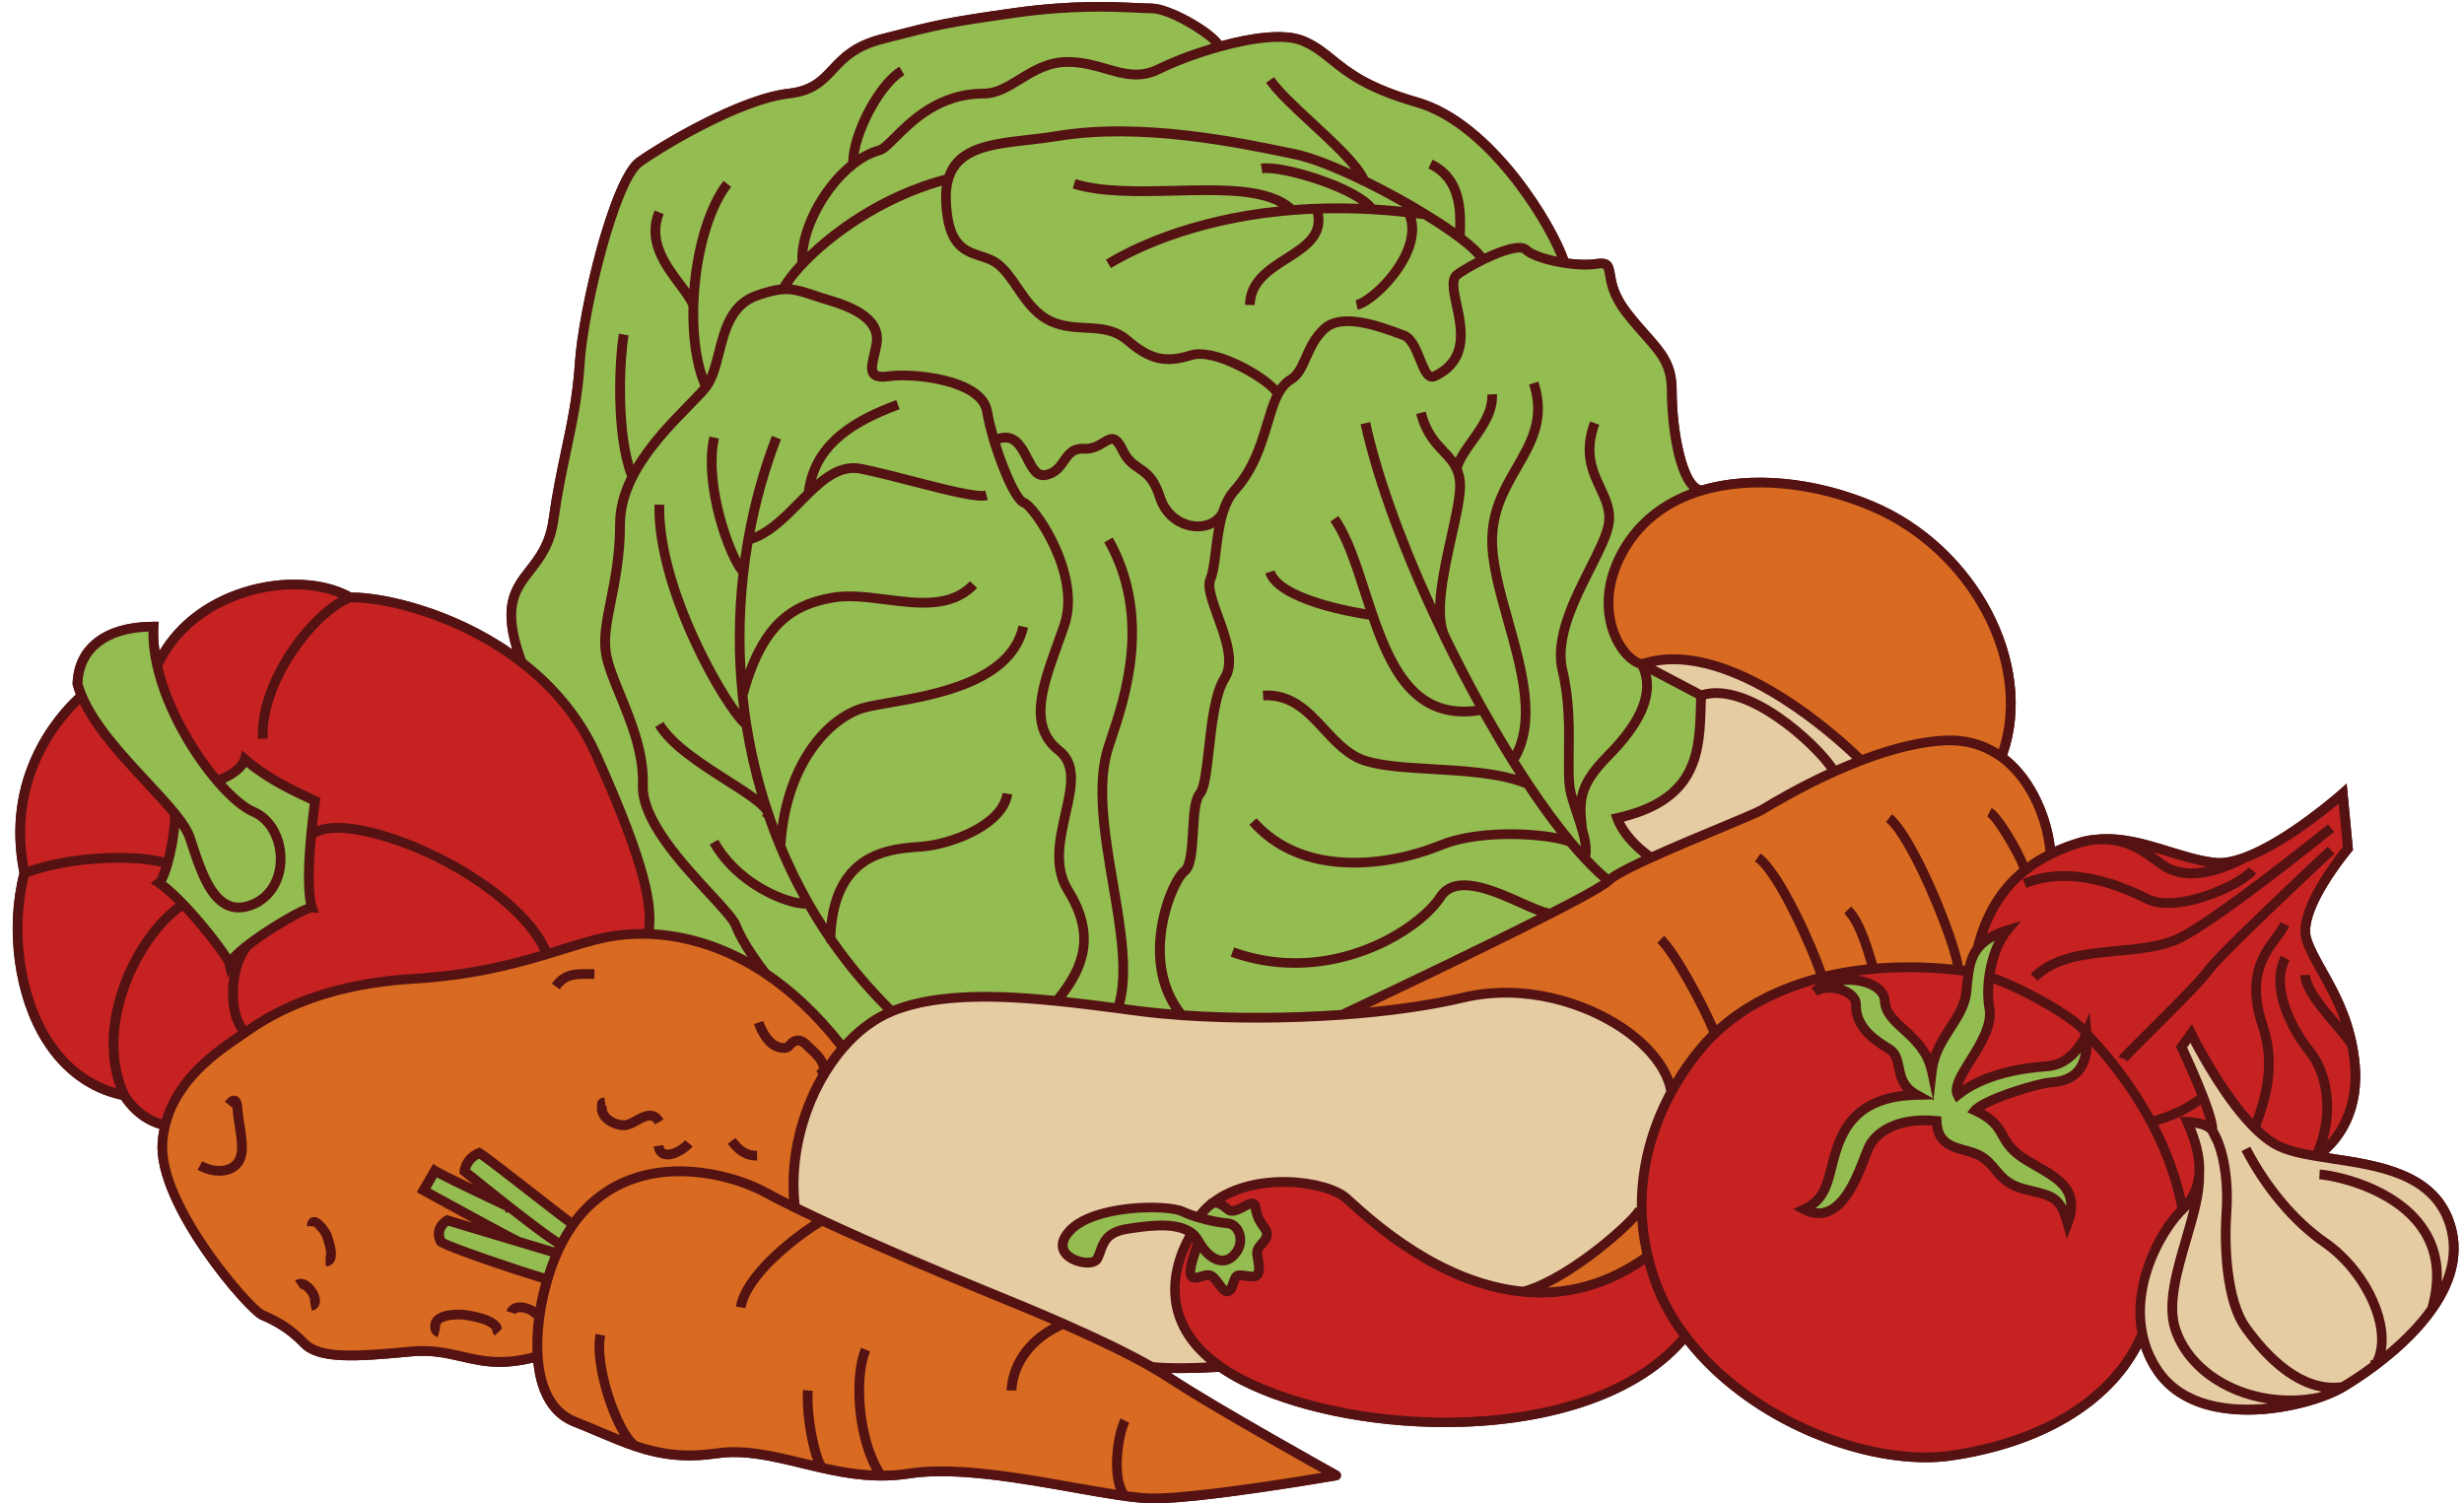
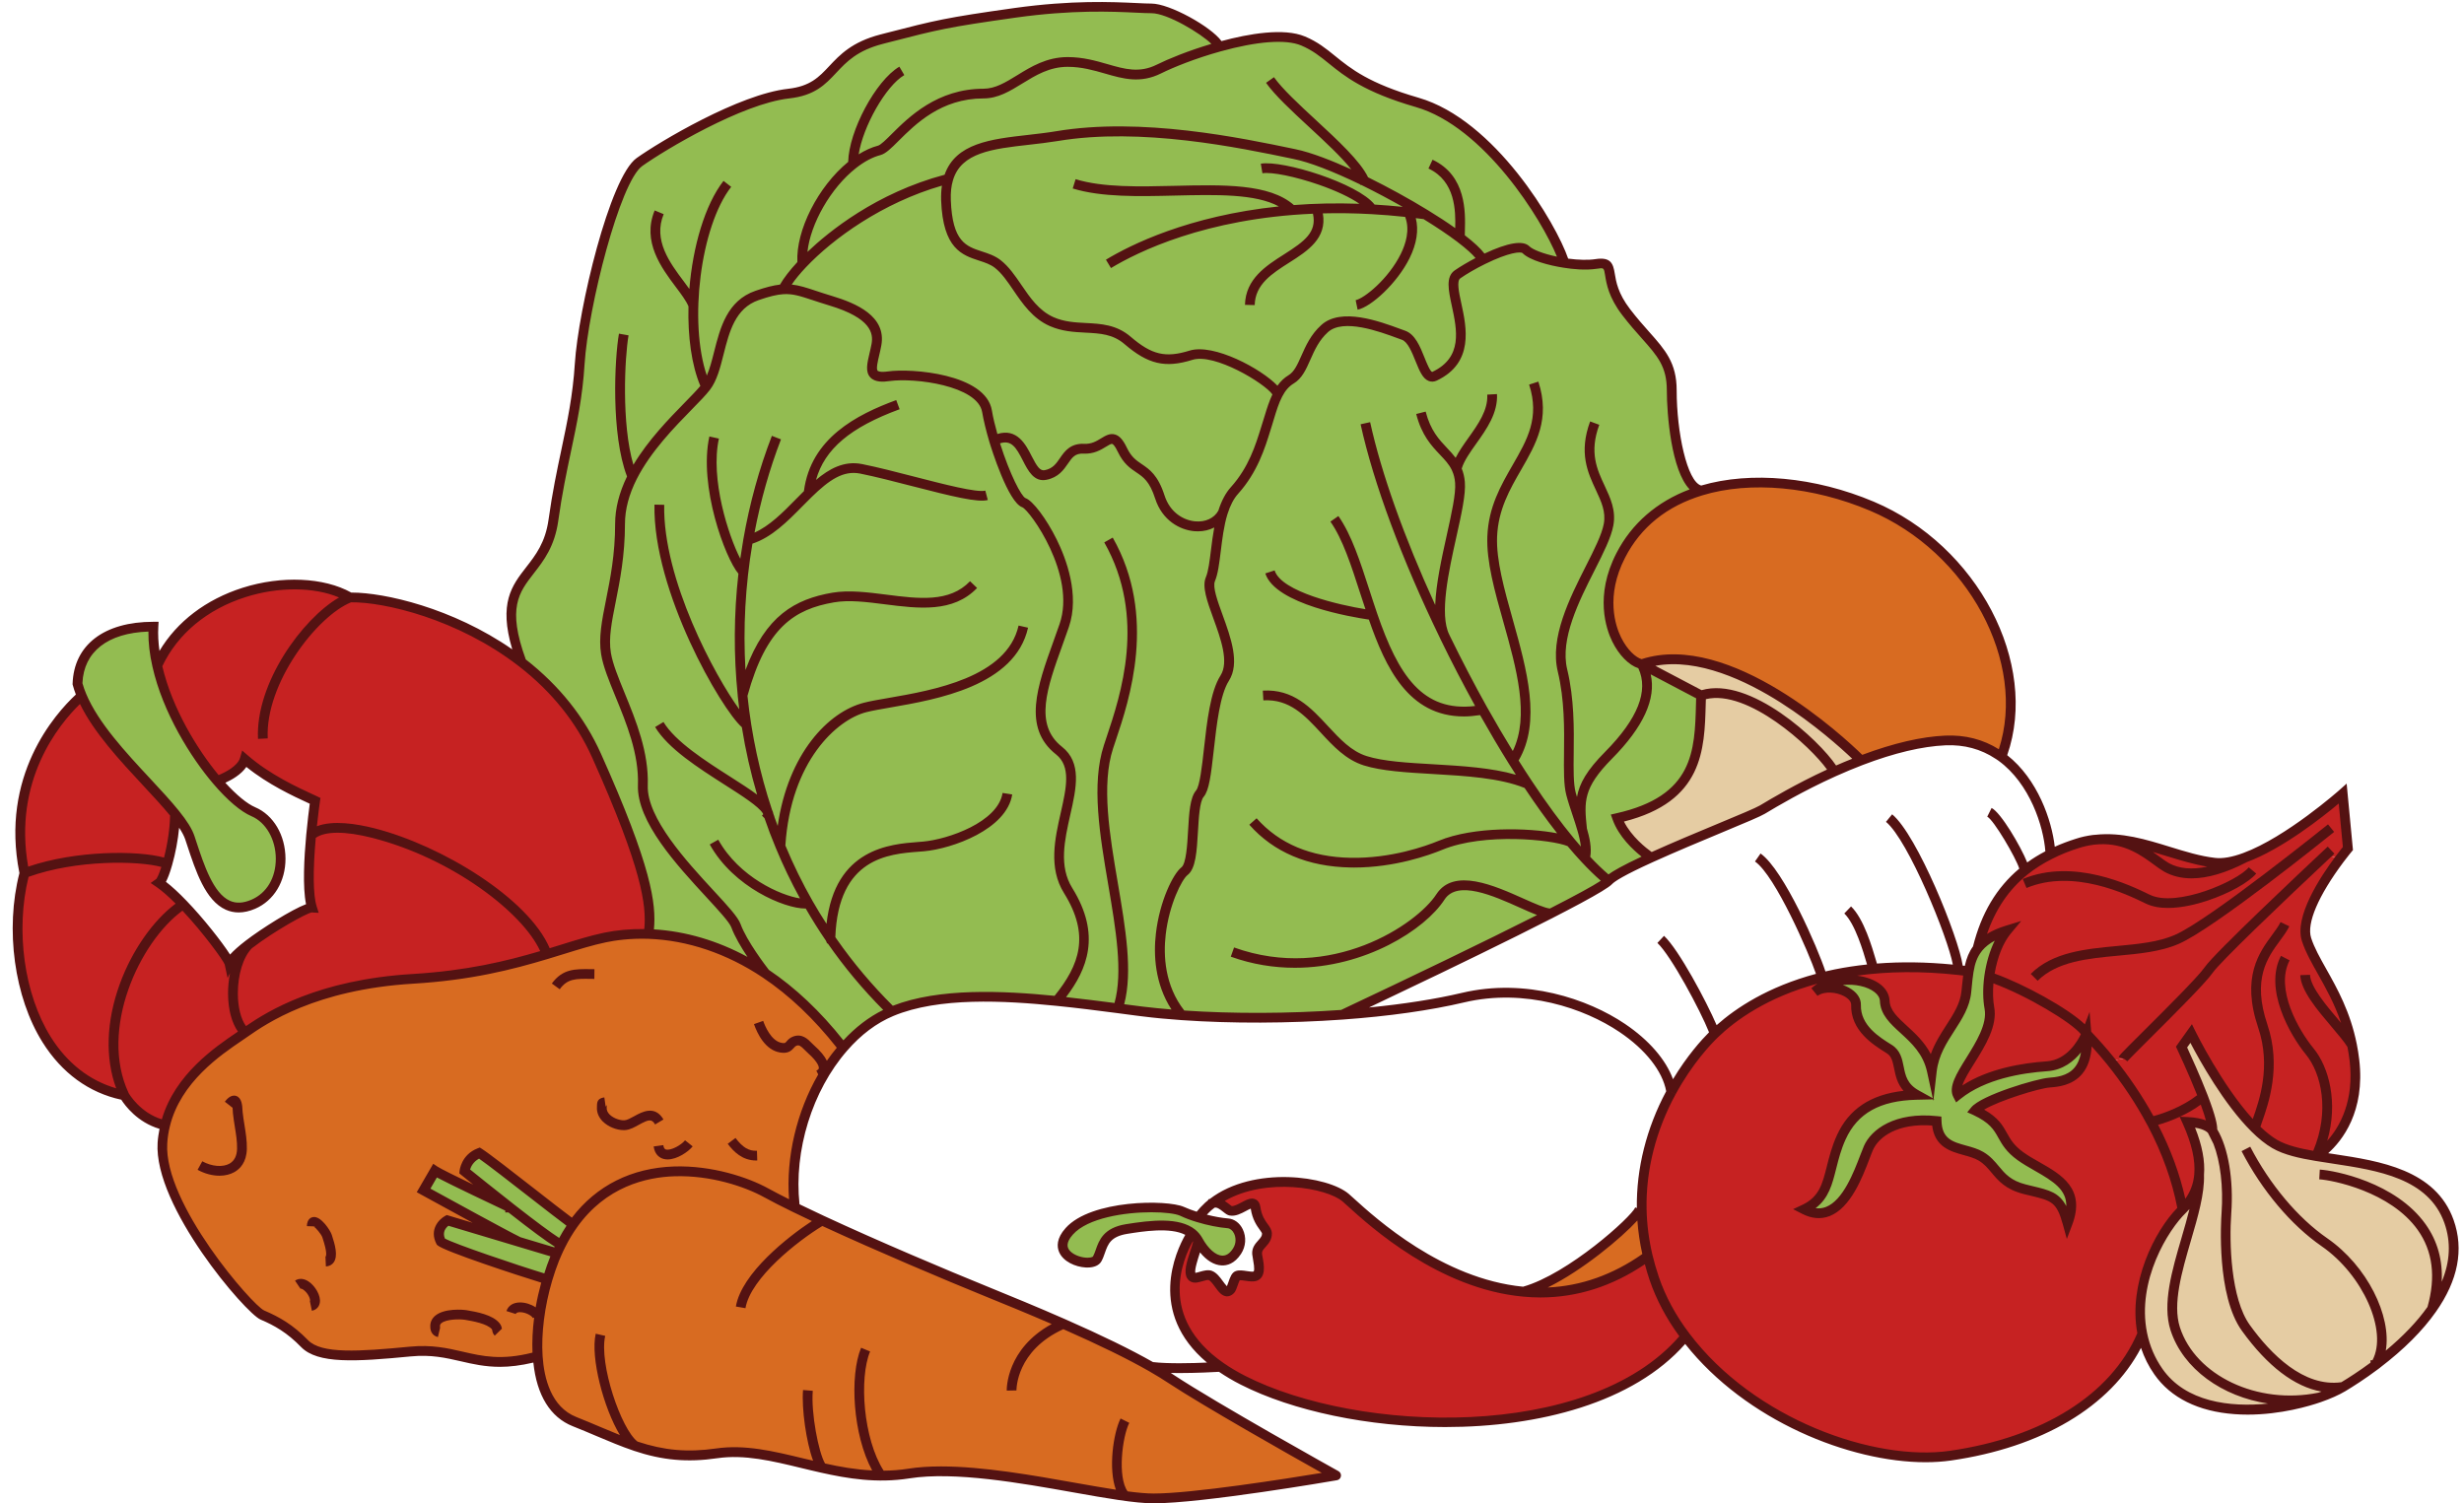
<svg xmlns="http://www.w3.org/2000/svg" height="307.3" preserveAspectRatio="xMidYMid meet" version="1.0" viewBox="-2.6 -0.4 503.7 307.3" width="503.7" zoomAndPan="magnify">
  <g id="change1_1">
-     <path d="M498.98,249.01c-3.66-10.32-15.15-12.06-24.38-13.47c-0.43-0.06-0.84-0.13-1.26-0.19 c2.83-2.54,7.6-8.49,6.34-19.15c-0.14-1.12-0.29-2.12-0.48-3.05l-0.02-0.1c-1.31-6.6-4.03-11.43-6.21-15.31 c-1.32-2.35-2.47-4.39-3.12-6.4c-0.96-2.96,1.46-8.63,6.63-15.54c0.97-1.28,1.64-2.09,1.65-2.1l0.27-0.32l-1.29-13.59l-1.47,1.31 c-0.11,0.1-10.9,9.65-19.67,12.88c-2.26,0.84-4.19,1.18-5.74,1c-3.07-0.35-6.08-1.29-9.27-2.27c-4.84-1.5-9.85-3.03-15.17-2.46 c-0.17,0.01-0.34,0.02-0.52,0.04l0,0h-0.01c-1.23,0.16-2.37,0.41-3.48,0.77c-1.52,0.48-2.98,1.03-4.34,1.64 c-0.61-5.43-3.49-13.81-9.72-18.72c6.54-18.79-6.04-42.85-27.27-51.82c-11.97-5.06-25.14-6.29-35.29-3.3 c-2.88-0.85-5.01-10.84-5.01-19.47c0-5.62-2.35-8.26-5.59-11.91c-1.18-1.33-2.52-2.83-3.95-4.7c-2.46-3.21-2.85-5.63-3.11-7.23 c-0.33-2.05-0.79-3.46-3.94-2.98c-1.46,0.23-3.44,0.18-5.59-0.1c-2.45-7.19-14.98-28.38-30.58-32.89 c-10.14-2.93-13.83-5.92-17.09-8.56c-1.82-1.48-3.55-2.88-6.13-3.96C259.83,5.24,252.64,6.51,247.1,8 c-2.17-2.98-10.62-7.67-14.32-7.67c-0.79,0-1.8-0.05-3.08-0.11c-4.92-0.23-13.17-0.62-24.93,1.02c-14.14,1.99-16.18,2.52-26,5.05 l-1.39,0.36c-5.8,1.5-8.28,4.14-10.47,6.47c-2.08,2.22-3.88,4.13-8.4,4.63c-10.03,1.11-26.21,10.78-30.98,14.17 c-5.51,3.94-11.92,30.93-12.62,42.01c-0.41,6.52-1.54,11.86-2.73,17.5c-0.92,4.34-1.87,8.83-2.64,14.37 c-0.65,4.71-2.65,7.28-4.59,9.77c-2.91,3.74-5.65,7.31-2.83,16.78c-12.22-8.48-26.15-11.61-32.79-11.61c-0.04,0-0.08,0-0.12,0 c-5.58-3.12-14.26-3.51-22.22-0.98c-7.48,2.38-13.41,6.91-16.99,12.9c-0.24-1.73-0.33-3.38-0.24-4.9l0.06-1.05h-1.06 c-10.09,0-16.26,4.73-16.52,12.66v0.15l0.04,0.14c0.17,0.65,0.39,1.29,0.63,1.92c-4.33,4.03-15.5,16.64-11.54,36.5 c-2.95,11.51-1.05,25.39,4.74,34.61c3.93,6.26,9.48,10.31,16.08,11.72c0.77,1.2,3.3,4.63,7.82,5.96c-0.18,0.93-0.33,1.88-0.39,2.85 c-0.82,13.04,17.98,34.82,21.03,36.13c2.91,1.24,5.44,2.68,8.31,5.63c3.38,3.46,11.07,3.01,22.41,1.91c4.17-0.4,7.1,0.28,10.21,0.99 c2.45,0.57,4.95,1.14,8.05,1.14c1.97,0,4.2-0.26,6.8-0.87c0.7,6.7,3.47,11.19,8.05,13.01c1.72,0.68,3.33,1.36,4.88,2.02 c2.59,1.09,5.04,2.13,7.51,2.96c0.02,0.01,0.05,0.02,0.07,0.03c5.84,1.96,10.96,2.43,17.1,1.53c5.56-0.81,11.19,0.56,17.15,2 c1.33,0.32,2.67,0.65,4.03,0.95c5.47,1.22,11.44,2.22,18.1,1.17c9.19-1.45,22.68,0.94,33.52,2.87c6.74,1.2,12.57,2.23,16.39,2.23 c9.99,0,36.36-4.52,37.48-4.72c0.42-0.07,0.74-0.4,0.81-0.81c0.07-0.42-0.13-0.83-0.5-1.04c-0.25-0.14-24.81-13.81-33.71-19.7 c-0.19-0.12-0.38-0.25-0.58-0.38c0.58,0.01,1.18,0.02,1.77,0.02c3.52,0,7.01-0.19,8.09-0.25c1.36,0.92,2.85,1.81,4.45,2.62 c10.59,5.38,26.12,8.67,41.77,8.67c19.16,0,38.47-4.95,49.08-16.99c12.44,15.72,33.69,24.18,49.14,24.18c1.82,0,3.55-0.12,5.19-0.35 c18.6-2.68,32.57-11.01,38.85-23.03c0.65,1.93,1.55,3.76,2.74,5.44c3.34,4.78,9,7.58,16.38,8.11c0.91,0.07,1.81,0.1,2.69,0.1 c6.77,0,12.61-1.74,14.99-2.57c1.95-0.68,3.67-1.45,4.97-2.22c1.58-0.95,4.04-2.51,6.73-4.53l0.4-0.3v-0.01 c4.85-3.7,8.68-7.53,11.38-11.38C499.9,261.33,501.11,255.01,498.98,249.01z" fill="#541212" />
-   </g>
+     </g>
  <g id="change2_1">
    <path d="M498.04,249.34c2.29,6.44,0.23,12.58-3.49,17.87c-3.21,4.57-7.64,8.51-11.55,11.45c-0.01,0-0.01,0-0.01,0.01 c-2.63,1.97-5.02,3.5-6.64,4.47c-8.64,1.31-15.78-6.45-19.83-12.07c-4.05-5.61-4.44-17.13-3.98-23.46 c0.46-6.32-0.46-13.09-2.89-16.89c0.15-1.14-0.75-3.93-1.9-6.94c-1.85-4.8-4.38-10.14-4.38-10.14l1.96-2.75 c0,0,6.08,12.41,13.02,19.32c1.33,1.33,2.71,2.46,4.07,3.26c2.13,1.25,5.12,1.92,8.48,2.49 C480.86,237.66,494.12,238.31,498.04,249.34z" fill="#E5CCA3" />
  </g>
  <g id="change3_1">
    <path d="M478.2,213.24L478.2,213.24c0.2,0.99,0.36,2.01,0.49,3.08c1.45,12.3-5.54,18.39-7.8,19.64 c-3.36-0.57-6.34-1.25-8.48-2.49c-1.36-0.8-2.74-1.92-4.07-3.26c-6.94-6.91-13.02-19.32-13.02-19.32l-1.96,2.75 c0,0,2.53,5.34,4.38,10.14c-3.53,3.04-8.78,4.77-10.64,5.08h-0.01c-2.67-4.98-5.68-9.17-8.24-12.36l2.59-0.48 c0.16-0.46,15.32-15.01,17.45-18.12c1.85-2.72,19.62-19.44,24.03-23.58l2.75,0.88c-2.87,3.83-8.26,11.87-6.78,16.44 C470.71,197.27,476.15,202.94,478.2,213.24z" fill="#C62222" />
  </g>
  <g id="change2_2">
    <path d="M471.56,285.28c-12.96,2.67-26.2-3.81-29.5-14.04c-2.82-8.76,5.17-22.6,4.89-31.48 c0.32-3.63-0.91-7.45-2.41-10.8c4.31,0.2,5.1,1.77,5.1,1.77c2.43,3.8,3.35,10.57,2.89,16.89s-0.07,17.85,3.98,23.46 c4.05,5.62,11.2,13.39,19.83,12.07C475.16,283.85,473.52,284.6,471.56,285.28z" fill="#E5CCA3" />
  </g>
  <g id="change3_2">
    <path d="M456.32,174.92c-8.47,4.39-13.34,3.5-16.05,1.98s-7.15-6.52-14.89-5.62c8.72-1.16,16.62,3.76,24.73,4.69 C451.93,176.18,454.06,175.75,456.32,174.92z" fill="#C62222" />
  </g>
  <g id="change3_3">
    <path d="M447.74,223.78c1.16,3.01,2.05,5.81,1.9,6.94c0,0-0.79-1.57-5.1-1.77c1.5,3.35,2.73,7.17,2.41,10.8 c-0.23,2.53-1.22,4.97-3.4,7.07c-1.23-6.7-3.67-12.77-6.45-17.96C438.95,228.55,444.21,226.82,447.74,223.78z" fill="#C62222" />
  </g>
  <g id="change2_3">
    <path d="M435.34,272.29c-2.14-10.52,3.97-21.38,8.22-25.47c2.18-2.1,3.17-4.54,3.4-7.07 c0.28,8.88-7.71,22.73-4.89,31.48c3.31,10.23,16.54,16.71,29.5,14.04c-9.35,3.24-25.77,4.97-32.92-5.27 C436.91,277.54,435.87,274.92,435.34,272.29z" fill="#E5CCA3" />
  </g>
  <g id="change3_4">
    <path d="M423.92,210.89c0,0-2.36,6.28-8.06,6.67c-5.69,0.39-13.15,1.76-18.26,5.85c-1.76-3.38,7.65-11.29,6.47-17.75 c-0.34-1.86-0.35-4.11-0.05-6.39h0.01C411.29,201.68,422.35,208.14,423.92,210.89z" fill="#C62222" />
  </g>
  <g id="change3_5">
    <path d="M401.65,193.51c1.76-7.21,5.1-12.33,9.63-15.97c1.6-1.28,3.37-2.39,5.27-3.34c1.73-0.86,3.58-1.58,5.52-2.2 c1.12-0.36,2.22-0.59,3.31-0.73c7.74-0.91,12.18,4.09,14.89,5.62c2.71,1.51,7.58,2.41,16.05-1.98c9.04-3.34,19.98-13.07,19.98-13.07 l1.07,11.22c0,0-0.69,0.82-1.68,2.14l-2.75-0.88c-4.41,4.13-22.18,20.86-24.03,23.58c-2.13,3.11-17.29,17.66-17.45,18.12l-2.59,0.48 c-2.05-2.54-3.82-4.45-4.93-5.61c-1.57-2.75-12.64-9.21-19.88-11.62h-0.01c0.48-3.55,1.71-7.16,3.65-9.48 C404.65,190.72,402.81,191.99,401.65,193.51z" fill="#C62222" />
  </g>
  <g id="change4_1">
    <path d="M380.04,103.07c19.94,8.43,33.72,32.01,26.49,51.25c-3-2.19-6.77-3.55-11.44-3.35 c-5.57,0.24-11.64,1.94-17.25,4.08c-1.24-1.25-26.22-25.99-44.81-19.68c-3.94-0.73-10.41-10.41-4.3-22.25 c3.54-6.87,9.43-11.12,16.42-13.24C355.73,96.68,368.8,98.32,380.04,103.07z" fill="#D86B21" />
  </g>
  <g id="change4_2">
-     <path d="M397.71,197.91c-9.94-1.09-18.22-0.54-25.03,0.86c-0.97,0.19-1.91,0.41-2.82,0.64 c-12.05,3.04-18.95,8.64-21.93,11.49c-2.51,2.41-5.94,6.51-8.87,11.93c-1.78-11.58-22.94-23.91-42.57-19.27 c-7.29,1.72-15.88,2.86-24.66,3.49c0.84-0.4,51.45-24.21,54.39-27.36c0.98-1.05,4.43-2.81,8.73-4.76 c8.74-3.97,20.94-8.73,22.71-9.79c1.37-0.82,7.22-4.41,14.69-7.78c1.75-0.79,3.61-1.56,5.5-2.29c5.61-2.14,11.68-3.84,17.25-4.08 c4.67-0.2,8.45,1.16,11.44,3.35c6.97,5.07,9.81,14.66,10.02,19.89c-1.9,0.95-3.67,2.05-5.27,3.34c-4.53,3.64-7.87,8.76-9.63,15.97 c0,0-0.01,0,0,0.01c-1.05,1.36-1.53,2.94-1.8,4.63C399.12,198.06,398.42,197.98,397.71,197.91z" fill="#D86B21" />
-   </g>
+     </g>
  <g id="change3_6">
    <path d="M372.68,198.76c6.81-1.39,15.09-1.94,25.03-0.86c0.71,0.07,1.41,0.16,2.14,0.25 c-0.23,1.33-0.33,2.75-0.48,4.2c-0.59,5.75-6.27,9.32-7.06,16.2c-1.66-7.66-9.41-9.3-9.62-14.34c-0.14-3.19-5.23-4.95-9.74-4.07 L372.68,198.76z" fill="#C62222" />
  </g>
  <g id="change2_4">
    <path d="M377.84,155.06c-1.89,0.73-3.75,1.5-5.5,2.29c-2.26-4.26-17.4-18.89-27.19-15.59l-12.12-6.38 C351.62,129.07,376.6,153.81,377.84,155.06z" fill="#E5CCA3" />
  </g>
  <g id="change2_5">
    <path d="M372.34,157.35c-7.47,3.37-13.32,6.96-14.69,7.78c-1.77,1.07-13.97,5.82-22.71,9.79c0,0-5.22-3.32-6.93-8.07 c17.57-3.93,16.81-14.9,17.14-25.09C354.94,138.45,370.08,153.08,372.34,157.35z" fill="#E5CCA3" />
  </g>
  <g id="change3_7">
    <path d="M369.86,199.4c0.91-0.23,1.85-0.45,2.82-0.64l0.27,1.37c-1.71,0.34-3.35,1.06-4.59,2.22 c2.94-2.04,8.52-0.08,8.44,2.64c-0.13,4.73,4.07,7.37,6.78,9.05c3.17,1.97,0.59,6.6,5.59,9.36c-6.67,0.16-12.44,2.21-15.38,8.69 c-2.95,6.48-1.7,11.97-7.59,14.72c8.05,4.12,11.58-9.02,13.16-12.56c1.56-3.54,6.47-6.28,13.93-5.5c0.18,6.26,5.72,5.24,9.05,7.2 c3.35,1.96,3.45,5.37,8.94,6.74c5.5,1.37,7.18,1.25,8.75,6.95c3.21-8.44-4.69-10.16-9.6-13.7s-2.61-6.23-9.28-9.36 c1.76-2.16,12.56-5.5,15.12-5.7c2.55-0.2,8.44-0.59,7.66-10.01c1.11,1.16,2.88,3.07,4.93,5.61c2.56,3.19,5.57,7.38,8.24,12.36h0.01 c2.79,5.19,5.23,11.26,6.45,17.96c-4.24,4.08-10.36,14.95-8.22,25.47h-0.01c-5.5,13.16-20.12,22.14-39.22,24.89 c-16.44,2.37-41.31-7.36-54.14-24.37c-2.76-3.64-4.95-7.59-6.4-11.84c-0.52-1.53-0.96-3.05-1.31-4.54 c-0.79-3.32-1.18-6.53-1.24-9.61c-0.19-9.4,2.58-17.6,6.05-23.97v-0.01c2.94-5.42,6.36-9.52,8.87-11.93 C350.91,208.03,357.81,202.44,369.86,199.4z" fill="#C62222" />
  </g>
  <g id="change5_1">
    <path d="M423.92,210.89c0.78,9.42-5.11,9.81-7.66,10.01c-2.56,0.2-13.36,3.54-15.12,5.7 c6.67,3.14,4.37,5.83,9.28,9.36s12.81,5.26,9.6,13.7c-1.56-5.7-3.25-5.58-8.75-6.95s-5.6-4.78-8.94-6.74s-8.87-0.95-9.05-7.2 c-7.46-0.79-12.37,1.96-13.93,5.5c-1.57,3.54-5.11,16.68-13.16,12.56c5.89-2.75,4.64-8.24,7.59-14.72 c2.94-6.47,8.71-8.53,15.38-8.69c-5-2.76-2.42-7.39-5.59-9.36c-2.71-1.68-6.91-4.32-6.78-9.05c0.08-2.72-5.5-4.68-8.44-2.64 c1.25-1.17,2.88-1.88,4.59-2.22c4.51-0.88,9.6,0.89,9.74,4.07c0.21,5.04,7.96,6.68,9.62,14.34c0.79-6.87,6.47-10.45,7.06-16.2 c0.15-1.45,0.25-2.87,0.48-4.2c0.27-1.69,0.76-3.27,1.8-4.63c-0.01-0.01,0-0.01,0-0.01c1.16-1.52,3-2.79,6.03-3.73 c-1.93,2.32-3.17,5.94-3.65,9.48c-0.3,2.28-0.29,4.53,0.05,6.39c1.18,6.46-8.24,14.37-6.47,17.75c5.11-4.08,12.57-5.46,18.26-5.85 C421.56,217.18,423.92,210.89,423.92,210.89z" fill="#93BC51" />
  </g>
  <g id="change5_2">
    <path d="M333.03,135.37l12.12,6.38c-0.33,10.19,0.43,21.16-17.14,25.09c1.71,4.75,6.93,8.07,6.93,8.07 c-4.29,1.95-7.75,3.72-8.73,4.76c-1.54-1.25-3.16-2.8-4.82-4.59c0.48-1.56,0.09-3.67-0.58-5.95c-0.61-5.89-0.79-8.89,5.4-15.13 S336.09,141.17,333.03,135.37z" fill="#93BC51" />
  </g>
  <g id="change4_3">
    <path d="M334.24,256.42l-0.06,0.02c-8.69,6.25-17.35,7.97-25.34,7.22c9.24-2.5,22.79-14.48,23.78-16.84l0.39-0.01 C333.07,249.89,333.46,253.11,334.24,256.42z" fill="#D86B21" />
  </g>
  <g id="change2_6">
-     <path d="M225.94,205.72c1.68,0.23,3.35,0.44,4.96,0.65c2.46,0.31,5.17,0.58,8.08,0.78 c9.65,0.68,21.4,0.71,32.83-0.11c0.01,0,0.01,0,0.01,0c8.78-0.63,17.37-1.76,24.66-3.49c19.63-4.64,40.79,7.69,42.57,19.27v0.01 c-3.47,6.37-6.24,14.57-6.05,23.97l-0.39,0.01c-0.99,2.36-14.53,14.34-23.78,16.84c-18.39-1.7-33.18-16.45-36.32-19.19 c-4.01-3.5-18.88-5.53-27.36,1.17c-0.01-0.01-0.02,0-0.03,0.02c-0.21,0.11-0.43,0.28-0.65,0.52c-0.01,0.02-0.03,0.03-0.04,0.04 c-0.76,0.68-1.45,1.42-2.07,2.26c-1.12-0.33-2.25-0.74-3.34-1.23c-3.35-1.49-18.28-1.25-23.05,4.07c-4.78,5.33,4.52,7.76,5.7,5.67 c1.18-2.1,0.84-5.29,6.04-6.13c4.46-0.72,10.33-1.5,13.35,0.88l-0.01,0.01c0,0-10.88,15.61,5.82,27.26v0.01c0,0-9.45,0.6-14.08,0 c-5.12-2.93-11.5-5.95-18.03-8.81c-5.26-2.31-10.62-4.52-15.48-6.49c-8.87-3.61-22.95-9.56-33.84-14.62 c-1.97-0.92-3.83-1.8-5.55-2.64c-1.41-11.44,2.62-24.33,9.9-32.7c2.83-3.27,6.16-5.84,9.84-7.38c8.86-3.71,21.38-3.4,33.78-2.14 C217.67,204.66,221.89,205.2,225.94,205.72z" fill="#E5CCA3" />
-   </g>
+     </g>
  <g id="change5_3">
    <path d="M247.36,104.44c0.55-1.74,1.29-3.34,2.39-4.55c4.12-4.57,5.5-9.75,6.67-13.49c0.7-2.2,1.25-4.39,2.2-6.19 c0.66-1.25,1.49-2.32,2.71-3.05c2.95-1.76,2.95-6.87,6.87-10.4c3.93-3.54,12.77,0.19,16.11,1.37s3.73,9.62,6.37,8.38 c10.99-5.18,1.08-18.31,4.66-20.82c1.26-0.89,3.16-2,5.16-2.99c3.67-1.8,7.68-3.2,8.83-2.04c1.08,1.09,4.38,2.17,7.85,2.7 c2.29,0.35,4.65,0.47,6.5,0.18c4.67-0.72,0.72,2.8,6.11,9.83c5.38,7.03,9.33,8.82,9.33,16.01c0,7.17,1.71,19.78,6.02,20.5 c-6.99,2.12-12.89,6.36-16.42,13.24c-6.11,11.84,0.36,21.52,4.3,22.25c3.06,5.8-0.63,12.4-6.81,18.64s-6.01,9.24-5.4,15.13 c0.67,2.28,1.06,4.38,0.58,5.95c1.66,1.79,3.28,3.34,4.82,4.59c-2.94,3.15-53.56,26.96-54.39,27.36c0,0,0,0-0.01,0 c-11.42,0.82-23.18,0.79-32.83,0.11c-9.03-11-1.99-27.48,0.56-29.44s0.99-13.36,3.15-15.86c2.15-2.5,1.56-18.12,5.08-23.61 c3.52-5.5-4.49-16.5-2.93-20.23C245.99,115.27,245.87,109.26,247.36,104.44z" fill="#93BC51" />
  </g>
  <g id="change5_4">
    <path d="M276.29,36.6c-5.46-2.65-10.68-4.76-14.29-5.51c-10.72-2.24-31.21-6.56-48.49-3.68 c-9.42,1.57-19.92,0.78-22.25,8.74c-13.47,3.46-24.18,11.41-29.83,17.4c-0.57-6.43,4.3-15.63,10.36-20.38 c1.72-1.35,3.54-2.35,5.35-2.82c2.81-0.73,8.6-11.6,21.32-11.61c5.79-0.01,9.69-6.46,17.22-6.46c7.54,0,12.2,4.67,18.67,1.43 c2.8-1.39,7.41-3.2,12.29-4.55c6.39-1.78,13.27-2.81,17.13-1.19c6.82,2.87,7.18,7.9,23.33,12.56c15.99,4.61,28.46,27.15,30.1,32.84 c-3.47-0.53-6.77-1.61-7.85-2.7c-1.16-1.16-5.17,0.24-8.83,2.04c-0.62-1.16-2.3-2.73-4.65-4.51c-1.97-1.49-4.41-3.13-7.1-4.77 C284.9,41.07,280.53,38.67,276.29,36.6z" fill="#93BC51" />
  </g>
  <g id="change5_5">
    <path d="M276.29,36.6c4.23,2.07,8.61,4.47,12.46,6.83c2.69,1.64,5.13,3.28,7.1,4.77c2.35,1.78,4.03,3.36,4.65,4.51 c-2,0.99-3.89,2.1-5.16,2.99c-3.59,2.51,6.32,15.64-4.66,20.82c-2.65,1.25-3.04-7.2-6.37-8.38c-3.34-1.19-12.17-4.91-16.11-1.37 c-3.92,3.53-3.92,8.64-6.87,10.4c-1.22,0.73-2.05,1.79-2.71,3.05c-0.98-2.57-12.62-9.59-17.75-7.99c-5.12,1.59-8.32,0.96-12.96-3.03 c-4.64-3.98-10.08-1.45-15.53-3.85c-5.44-2.4-7.2-8.8-11.04-11.79s-10.09-0.38-10.57-13.02c-0.06-1.7,0.1-3.15,0.48-4.38 c2.33-7.96,12.83-7.16,22.25-8.74c17.28-2.89,37.77,1.43,48.49,3.68C265.62,31.84,270.84,33.95,276.29,36.6z" fill="#93BC51" />
  </g>
  <g id="change5_6">
-     <path d="M244.45,246.21c0.01-0.01,0.03-0.02,0.04-0.04c0.21-0.18,0.43-0.36,0.65-0.52c0.01-0.02,0.02-0.03,0.03-0.02 c1.56-0.79,3.13,1.38,3.78,1.48c2.01,0.31,4.75-3.02,5.1-0.67c0.49,3.35,2.3,4.15,2.34,5.3c0.05,1.84-2.13,2.35-2.01,4.16 c0.07,1.03,1.11,4.09-0.46,4.59c-0.87,0.27-2.72-0.42-3.56-0.12c-0.65,0.24-0.99,2.39-1.43,2.87c-1.44,1.52-2.43-2.29-4.12-2.92 c-0.89-0.33-2.58,0.65-3.34,0.46c-2.02-0.52,0.88-6.18,0.85-7.58c2.26,4.1,5.7,5.62,7.96,2.18c1.56-2.37,0.27-5.54-1.88-5.71 c-1.45-0.12-3.69-0.51-6.02-1.22C243,247.64,243.69,246.89,244.45,246.21z" fill="#93BC51" />
-   </g>
+     </g>
  <g id="change5_7">
    <path d="M242.38,248.47c2.33,0.71,4.56,1.1,6.02,1.22c2.15,0.17,3.45,3.34,1.88,5.71c-2.26,3.44-5.7,1.92-7.96-2.18 c-0.33-0.59-0.75-1.08-1.25-1.47c-3.02-2.38-8.88-1.59-13.35-0.88c-5.2,0.84-4.86,4.02-6.04,6.13c-1.18,2.09-10.48-0.34-5.7-5.67 c4.77-5.33,19.7-5.57,23.05-4.07C240.13,247.74,241.26,248.15,242.38,248.47z" fill="#93BC51" />
  </g>
  <g id="change5_8">
    <path d="M225.94,205.72c-4.05-0.53-8.28-1.07-12.52-1.49c5.02-6.1,8.36-12.88,2.33-22.57 c-6.04-9.68,5.31-22.97-1.87-28.63c-7.17-5.66-2.51-15.15,1.08-25.56c3.6-10.41-6.1-24.4-8.25-25.12c-1.57-0.53-4.31-6.84-6.1-12.72 h0.01c6.88-3.25,6.24,7.93,10.53,7.06c4.3-0.86,3.43-5.58,7.84-5.37c4.41,0.22,5.49-4.73,7.85,0.22c2.37,4.94,5.46,2.79,7.67,9.66 c2.21,6.86,10.46,7.72,12.85,3.23c-1.48,4.82-1.36,10.84-2.52,13.58c-1.56,3.73,6.44,14.73,2.93,20.23 c-3.52,5.49-2.93,21.11-5.08,23.61c-2.16,2.5-0.6,13.89-3.15,15.86c-2.55,1.96-9.59,18.45-0.56,29.44c-2.91-0.2-5.62-0.47-8.08-0.78 C229.29,206.16,227.63,205.95,225.94,205.72z" fill="#93BC51" />
  </g>
  <g id="change3_8">
    <path d="M246.88,279.01c-16.69-11.65-5.82-27.26-5.82-27.26l0.01-0.01c0.5,0.4,0.92,0.89,1.25,1.47 c0.03,1.4-2.87,7.06-0.85,7.58c0.76,0.19,2.45-0.79,3.34-0.46c1.69,0.63,2.68,4.44,4.12,2.92c0.45-0.48,0.79-2.63,1.43-2.87 c0.84-0.3,2.69,0.39,3.56,0.12c1.56-0.5,0.53-3.57,0.46-4.59c-0.12-1.81,2.06-2.32,2.01-4.16c-0.04-1.15-1.85-1.95-2.34-5.3 c-0.35-2.35-3.09,0.98-5.1,0.67c-0.66-0.1-2.22-2.27-3.78-1.48c8.48-6.69,23.35-4.66,27.36-1.17c3.14,2.74,17.93,17.49,36.32,19.19 c7.99,0.75,16.65-0.98,25.34-7.22l0.06-0.02c0.36,1.49,0.8,3.01,1.31,4.54c1.45,4.25,3.65,8.21,6.4,11.84 c-18.83,22.89-67.38,20.69-90.44,8.96C249.78,280.88,248.24,279.96,246.88,279.01z" fill="#C62222" />
  </g>
  <g id="change4_4">
    <path d="M127.25,295.2c-3.91-1.31-7.77-3.15-12.39-4.98c-4.98-1.97-7.12-7.21-7.53-13.32 c-0.34-5.12,0.54-10.85,1.99-15.75c0.43-1.45,0.91-2.84,1.41-4.11c0.17-0.42,0.35-0.84,0.53-1.25c0.26-0.6,0.54-1.19,0.83-1.74 c0.76-1.51,1.58-2.88,2.47-4.12c11.12-15.69,31.04-11.14,39.56-6.44c1.59,0.88,3.57,1.88,5.79,2.97c1.71,0.84,3.58,1.72,5.55,2.64 c10.89,5.06,24.96,11.02,33.84,14.62c4.86,1.97,10.22,4.18,15.48,6.49c6.52,2.87,12.91,5.89,18.03,8.81 c1.44,0.84,2.78,1.64,3.99,2.45c9.03,5.99,33.78,19.74,33.78,19.74s-27.29,4.7-37.31,4.7c-10.01,0-35.15-7.45-50.07-5.09 c-6.33,1-12.17,0.09-17.73-1.16c-7.53-1.69-14.53-3.98-21.54-2.97c-6.75,0.98-11.75,0.15-16.64-1.49 C127.27,295.21,127.26,295.21,127.25,295.2z" fill="#D86B21" />
  </g>
  <g id="change5_9">
    <path d="M154.27,165.43c0.08,0.28,0.18,0.57,0.29,0.86C154.55,166.02,154.45,165.73,154.27,165.43z M157.5,58.73 c2.92-0.18,4.9,0.91,9.73,2.35c7.18,2.16,10.05,5.03,9.33,8.97c-0.72,3.94-2.51,7.18,2.51,6.46c5.03-0.72,19.02,0.72,20.1,7.17 c0.29,1.72,0.81,3.8,1.44,5.95c1.78,5.88,4.52,12.19,6.1,12.72c2.15,0.72,11.84,14.71,8.25,25.12s-8.25,19.9-1.08,25.56 c7.18,5.66-4.16,18.94,1.87,28.63s2.69,16.47-2.33,22.57c-12.39-1.26-24.91-1.56-33.78,2.14c-3.69,1.54-7.01,4.11-9.84,7.38 l-0.25-0.22c-5.19-6.66-10.51-11.48-15.68-14.94c0,0-4.59-5.81-6.03-9.75s-19.38-18.31-19.02-28.71 c0.36-10.41-6.45-20.46-7.53-26.92c-1.08-6.45,2.87-13.99,2.87-26.55c0-3.36,1-6.58,2.52-9.6c4.21-8.28,12.43-14.97,15.06-18.39 c3.6-4.67,2.15-15.8,10.41-18.67C154.45,59.21,156.08,58.82,157.5,58.73z" fill="#93BC51" />
  </g>
  <g id="change5_10">
    <path d="M200.62,89.64c-0.64-2.14-1.16-4.22-1.44-5.95c-1.08-6.45-15.07-7.89-20.1-7.17 c-5.02,0.72-3.23-2.52-2.51-6.46s-2.15-6.81-9.33-8.97c-4.83-1.44-6.81-2.53-9.73-2.35c0.67-1.32,2-3.14,3.93-5.18 c5.65-5.99,16.36-13.94,29.83-17.4c-0.38,1.24-0.54,2.68-0.48,4.38c0.48,12.64,6.72,10.03,10.57,13.02 c3.83,2.99,5.6,9.39,11.04,11.79c5.45,2.4,10.89-0.13,15.53,3.85c4.64,3.98,7.84,4.62,12.96,3.03c5.13-1.6,16.77,5.42,17.75,7.99 c-0.95,1.79-1.5,3.98-2.2,6.19c-1.18,3.74-2.55,8.91-6.67,13.49c-1.1,1.22-1.84,2.81-2.39,4.55c-2.39,4.49-10.64,3.64-12.85-3.23 s-5.3-4.72-7.67-9.66c-2.36-4.95-3.44,0-7.85-0.22c-4.41-0.21-3.54,4.51-7.84,5.37C206.86,97.57,207.51,86.39,200.62,89.64 L200.62,89.64z" fill="#93BC51" />
  </g>
  <g id="change5_11">
    <path d="M141.75,78.67c-2.63,3.42-10.85,10.11-15.06,18.39c-1.52,3.02-2.52,6.25-2.52,9.6 c0,12.56-3.94,20.1-2.87,26.55c1.08,6.46,7.89,16.51,7.53,26.92c-0.36,10.4,17.59,24.76,19.02,28.71s6.03,9.75,6.03,9.75 c-8.83-5.92-17.25-7.84-23.88-8.07c0.64-5,0.42-11.79-10.64-36.46c-3.61-8.04-9.13-14.3-15.3-19.06 c-6.81-18.31,4.68-16.14,6.47-29.05c1.79-12.92,4.66-20.46,5.38-31.94c0.72-11.48,7.18-37.68,12.2-41.27 c5.03-3.59,20.82-12.92,30.51-13.99c9.69-1.08,7.89-8.26,19.01-11.13s12.56-3.32,27.28-5.39c14.71-2.06,23.91-0.91,27.87-0.91 c3.94,0,13.28,5.69,13.84,7.84c-4.88,1.35-9.49,3.16-12.29,4.55c-6.46,3.24-11.13-1.43-18.67-1.43c-7.53,0-11.43,6.45-17.22,6.46 c-12.72,0.01-18.51,10.89-21.32,11.61c-1.81,0.47-3.63,1.46-5.35,2.82c-6.06,4.75-10.93,13.94-10.36,20.38 c-1.93,2.04-3.27,3.85-3.93,5.18c-1.41,0.09-3.05,0.48-5.34,1.27C143.9,62.87,145.35,74,141.75,78.67z" fill="#93BC51" />
  </g>
  <g id="change3_9">
    <path d="M68.96,121.74c6.88-0.14,22.35,3.39,35.1,13.26c6.17,4.76,11.69,11.03,15.3,19.06 c11.06,24.67,11.28,31.46,10.64,36.46c-3.54-0.12-6.56,0.24-8.88,0.73c-3.64,0.77-7.45,2.06-11.93,3.42 c-5.26-14.96-40.87-30.88-48.18-24.3c0.37-3.94,0.82-7.04,0.82-7.04c-2.48-1.19-9.19-3.99-14.38-8.52 c-0.83,2.84-5.65,4.42-5.65,4.42c-5.04-5.9-10.3-14.87-12.25-23.54C36.85,119.61,58.75,115.78,68.96,121.74z" fill="#C62222" />
  </g>
  <g id="change5_12">
    <path d="M114.55,249.92L114.55,249.92c-0.88,1.25-1.7,2.62-2.46,4.13l-0.01-0.01c-1.66-0.86-6.14-4.24-10.39-7.58 c-0.01,0-0.01,0-0.01-0.01c-4.78-3.74-9.28-7.4-9.28-7.4s0.25-2.65,3.03-3.74C98,236.96,111.27,247.58,114.55,249.92z" fill="#93BC51" />
  </g>
  <g id="change5_13">
    <path d="M101.69,246.46c4.25,3.34,8.73,6.72,10.39,7.58l0.01,0.01c-0.29,0.56-0.57,1.15-0.83,1.74h-0.01l-7.8-2.34 c-3.03-1.45-19.43-10.49-19.43-10.49l2.33-4.01C87.78,239.9,101.26,246.26,101.69,246.46C101.68,246.46,101.68,246.46,101.69,246.46 z" fill="#93BC51" />
  </g>
  <g id="change5_14">
    <path d="M103.45,253.45l7.8,2.34h0.01c-0.18,0.41-0.36,0.83-0.53,1.25c-0.51,1.27-0.99,2.66-1.41,4.11h-0.01 c-4.6-1.33-20.56-6.65-21.75-7.7c-1.44-2.81,1.34-4.36,1.34-4.36L103.45,253.45z" fill="#93BC51" />
  </g>
  <g id="change3_10">
    <path d="M109.18,194.67c-6.9,2.08-15.4,4.31-27.31,5.03c-19.64,1.18-29.85,7.86-34.36,11 c-3.63-3.52-3.19-14.11,0.7-17.97c4.68-3.62,11.86-7.65,12.97-7.59c-0.98-3.11-0.65-9.65-0.17-14.77 C68.31,163.79,103.92,179.71,109.18,194.67z" fill="#C62222" />
  </g>
  <g id="change5_15">
-     <path d="M61.17,185.14c-1.11-0.06-8.29,3.97-12.97,7.59c-1.88,1.44-3.36,2.83-3.88,3.85 c-0.2-0.94-4.84-7.3-9.48-12.12c-1.71-1.78-3.42-3.36-4.9-4.37c0.47-0.34,1.11-1.83,1.69-3.9c0.82-2.84,1.53-6.74,1.55-10.2 c1.46,1.81,2.55,3.46,3.03,4.88c2.34,7.01,5.1,16.98,12.97,13.6c7.87-3.4,7.02-15.94,0-18.91c-2.04-0.87-4.68-3.15-7.39-6.31 c0,0,4.82-1.58,5.65-4.42c5.19,4.52,11.9,7.33,14.38,8.52c0,0-0.45,3.1-0.82,7.04C60.52,175.48,60.2,182.03,61.17,185.14z" fill="#93BC51" />
-   </g>
+     </g>
  <g id="change3_11">
    <path d="M48.2,192.73c-3.88,3.85-4.32,14.45-0.7,17.97c-4.06,2.82-13.83,8.66-16.33,18.93 c-5.67-1.21-8.36-6.12-8.36-6.12c-6.54-13.9,2.53-32.8,12.02-39.05c4.64,4.82,9.28,11.19,9.48,12.12 C44.85,195.55,46.32,194.17,48.2,192.73z" fill="#C62222" />
  </g>
  <g id="change5_16">
    <path d="M41.79,159.23c2.71,3.17,5.35,5.45,7.39,6.31c7.02,2.98,7.87,15.52,0,18.91s-10.63-6.58-12.97-13.6 c-0.48-1.42-1.56-3.07-3.03-4.88c-5.28-6.56-15.45-15.41-19.09-24.14c-0.35-0.82-0.63-1.63-0.85-2.45 c0.21-6.38,4.68-11.69,15.53-11.69c-0.15,2.57,0.15,5.27,0.77,8C31.49,144.36,36.75,153.33,41.79,159.23z" fill="#93BC51" />
  </g>
  <g id="change3_12">
    <path d="M33.18,165.98c-0.02,3.46-0.74,7.36-1.55,10.2c-4.31-1.64-18.61-2.08-29.23,1.91 c-3.82-18.72,5.96-31.16,11.69-36.26C17.73,150.57,27.9,159.42,33.18,165.98z" fill="#C62222" />
  </g>
  <g id="change4_5">
    <path d="M31.17,229.63c2.5-10.28,12.27-16.12,16.33-18.93c4.51-3.14,14.72-9.82,34.36-11 c11.91-0.72,20.41-2.95,27.31-5.03c4.48-1.35,8.3-2.65,11.93-3.42c2.32-0.49,5.35-0.85,8.88-0.73c6.63,0.23,15.05,2.15,23.88,8.07 c5.17,3.46,10.49,8.28,15.68,14.94l0.25,0.22c-7.28,8.37-11.31,21.26-9.9,32.7c-2.22-1.09-4.19-2.09-5.79-2.97 c-8.53-4.69-28.45-9.24-39.56,6.44l-0.01-0.01c-3.28-2.34-16.54-12.96-19.12-14.6c-2.78,1.09-3.03,3.74-3.03,3.74s4.5,3.67,9.28,7.4 c-0.42-0.19-13.9-6.55-15.33-7.5L84,242.96c0,0,16.4,9.03,19.43,10.49l-14.55-4.36c0,0-2.79,1.55-1.34,4.36 c1.2,1.05,17.15,6.36,21.75,7.7h0.01c-1.45,4.9-2.33,10.63-1.99,15.75c-12.37,3.35-15.84-2-26.05-1.02 c-10.22,0.99-18.46,1.61-21.6-1.61c-3.14-3.22-5.89-4.67-8.64-5.85s-21.22-22.58-20.43-35.15C30.69,232,30.88,230.78,31.17,229.63z" fill="#D86B21" />
  </g>
  <g id="change3_13">
    <path d="M29.94,180.09c1.48,1.02,3.19,2.59,4.9,4.37c-9.49,6.26-18.57,25.15-12.02,39.05 c-18.93-3.7-24.89-28.4-20.42-45.42c10.63-3.99,24.92-3.56,29.23-1.91C31.04,178.25,30.4,179.75,29.94,180.09z" fill="#C62222" />
  </g>
  <g fill="#541212" id="change1_2">
    <path d="M411.67,181.13c9.62-4.01,20.61,1.35,24.22,3.11l0.13,0.06c1.35,0.66,2.94,0.91,4.56,0.91 c3,0,6.12-0.84,8.12-1.51c4.36-1.45,8.44-3.72,9.93-5.52l-1.53-1.27c-2.35,2.84-14.76,8.26-20.21,5.61l-0.13-0.06 c-3.81-1.86-15.41-7.51-25.86-3.16L411.67,181.13z" />
    <path d="M472.25,173.6c-3.69,3.46-22.21,20.86-24.17,23.74c-1.32,1.93-8.19,8.77-12.74,13.29 c-4.7,4.68-4.71,4.72-4.83,5.06l1.15,0.4l0.62,0.48c0.25-0.32,2.3-2.37,4.47-4.53c4.87-4.85,11.55-11.5,12.98-13.58 c1.43-2.1,13.77-13.93,23.89-23.41l0.99-0.93l-1.37-1.45L472.25,173.6z" />
    <path d="M430.18,192.99c-6.47,0.61-13.16,1.23-17.65,5.7l1.41,1.41c3.99-3.97,10.31-4.56,16.43-5.13 c4.32-0.4,8.79-0.82,12.45-2.43c7.31-3.19,30.74-22.06,31.73-22.87l-1.25-1.55c-0.24,0.19-24.21,19.5-31.28,22.59 C438.64,192.2,434.53,192.58,430.18,192.99z" />
    <path d="M99.53,270.12c-1.42-1.77-4.73-2.33-6.7-2.67c-0.88-0.15-4.55-0.41-6.4,1.07 c-0.66,0.53-1.03,1.23-1.07,2.03c-0.07,1.64,0.81,2.2,1.56,2.38l0.45-1.9c0,0-0.04-0.09-0.03-0.39c0.01-0.16,0.05-0.35,0.32-0.57 c1-0.8,3.67-0.85,4.82-0.66c1.47,0.25,4.54,0.77,5.5,1.96c0.02,0.02,0.02,0.03,0.04,0.17c0.04,0.26,0.11,0.7,0.51,1.11l1.43-1.39 c0.03,0.03,0.05,0.07,0.05,0.09c-0.01-0.04-0.01-0.08-0.02-0.12C99.96,270.99,99.89,270.56,99.53,270.12z" />
    <path d="M60.46,261.56c-0.96-0.63-1.97-0.69-2.75-0.16l1.11,1.65c0.1-0.07,0.41,0.04,0.77,0.34 c0.93,0.77,1.34,1.96,1.16,2.22l0.41,1.95c0.87-0.18,1.46-0.77,1.61-1.6C63.06,264.45,61.78,262.43,60.46,261.56z" />
    <path d="M152,236.84c0.07,0,0.13,0,0.2,0l-0.06-1.99c-1.69,0.07-2.92-0.69-4.39-2.62l-1.59,1.2 C147.38,235.03,149.13,236.84,152,236.84z" />
    <path d="M131.02,233.97c0.25,1.8,1.36,2.36,2,2.54c0.28,0.08,0.56,0.11,0.85,0.11c1.99,0,4.27-1.59,5.13-2.67 l-1.56-1.24c-0.81,1.01-2.92,2.15-3.9,1.88c-0.13-0.04-0.44-0.12-0.55-0.89L131.02,233.97z" />
    <path d="M118.15,199.71l0.75,0.01l0.02-1.99l-0.74-0.01c-3.23-0.04-5.78-0.08-7.97,2.94l1.61,1.17 C113.4,199.65,115.09,199.67,118.15,199.71z" />
    <path d="M124.89,230.63c0.11,0,0.22,0,0.33-0.01c0.97-0.07,1.9-0.59,2.8-1.09c2.01-1.11,2.6-1.23,3.3-0.06 l1.71-1.02c-1.77-2.99-4.4-1.54-5.97-0.67c-0.71,0.39-1.46,0.8-1.99,0.84c-0.84,0.06-2.21-0.36-3.03-1.16 c-0.44-0.44-0.65-0.91-0.62-1.39c0.02-0.2,0.02-0.37,0.01-0.51c0-0.05,0-0.1,0-0.14c-0.01,0.14-0.1,0.3-0.22,0.41l-0.27-1.89 c-1.07,0.15-1.5,0.62-1.5,1.62c0,0.1,0,0.21-0.01,0.36c-0.07,1.08,0.35,2.1,1.2,2.95C121.71,229.93,123.41,230.63,124.89,230.63z" />
    <path d="M47,226.93c-0.01-0.07-0.01-0.17-0.02-0.28c-0.05-1.05-0.14-2.63-1.31-3.01c-1.11-0.35-1.98,0.76-2.31,1.18 l1.57,1.23l0.01-0.01c0.03,0.28,0.04,0.57,0.05,0.71c0.01,0.16,0.02,0.29,0.02,0.38c0.09,0.94,0.25,1.89,0.39,2.8 c0.25,1.55,0.49,3.02,0.46,4.5c-0.03,1.45-0.55,2.47-1.53,3.04c-1.39,0.79-3.63,0.61-5.58-0.47l-0.96,1.74 c1.45,0.8,3.02,1.21,4.47,1.21c1.13,0,2.19-0.25,3.07-0.75c1.12-0.64,2.47-1.99,2.53-4.72c0.04-1.67-0.23-3.29-0.48-4.87 C47.23,228.69,47.09,227.81,47,226.93z" />
    <path d="M65.17,251.91c-0.25-0.74-2.12-3.74-3.75-3.51c-0.37,0.05-1.24,0.34-1.29,1.86l1.76,0.06l0,0 c-0.17,0.08-0.33,0.06-0.37,0.04c0.44,0.17,1.59,1.62,1.77,2.17l0.05,0.15c1.01,3.05,0.75,3.71,0.59,3.83l0.09,1.99 c0.68-0.03,1.25-0.33,1.61-0.85c0.9-1.31,0.27-3.57-0.4-5.59L65.17,251.91z" />
    <path d="M498.98,249.01c-3.66-10.32-15.15-12.06-24.38-13.47c-0.43-0.06-0.84-0.13-1.26-0.19 c2.83-2.54,7.6-8.49,6.34-19.15c-0.14-1.12-0.29-2.12-0.48-3.05l-0.02-0.1c-1.31-6.6-4.03-11.43-6.21-15.31 c-1.32-2.35-2.47-4.39-3.12-6.4c-0.96-2.96,1.46-8.63,6.63-15.54c0.97-1.28,1.64-2.09,1.65-2.1l0.27-0.32l-1.29-13.59l-1.47,1.31 c-0.11,0.1-10.9,9.65-19.67,12.88c-2.26,0.84-4.19,1.18-5.74,1c-3.07-0.35-6.08-1.29-9.27-2.27c-4.84-1.5-9.85-3.03-15.17-2.46 c-0.17,0.01-0.34,0.02-0.52,0.04l0,0h-0.01c-1.23,0.16-2.37,0.41-3.48,0.77c-1.52,0.48-2.98,1.03-4.34,1.64 c-0.61-5.43-3.49-13.81-9.72-18.72c6.54-18.79-6.04-42.85-27.27-51.82c-11.97-5.06-25.14-6.29-35.29-3.3 c-2.88-0.85-5.01-10.84-5.01-19.47c0-5.62-2.35-8.26-5.59-11.91c-1.18-1.33-2.52-2.83-3.95-4.7c-2.46-3.21-2.85-5.63-3.11-7.23 c-0.33-2.05-0.79-3.46-3.94-2.98c-1.46,0.23-3.44,0.18-5.59-0.1c-2.45-7.19-14.98-28.38-30.58-32.89 c-10.14-2.93-13.83-5.92-17.09-8.56c-1.82-1.48-3.55-2.88-6.13-3.96C259.83,5.24,252.64,6.51,247.1,8 c-2.17-2.98-10.62-7.67-14.32-7.67c-0.79,0-1.8-0.05-3.08-0.11c-4.92-0.23-13.17-0.62-24.93,1.02c-14.14,1.99-16.18,2.52-26,5.05 l-1.39,0.36c-5.8,1.5-8.28,4.14-10.47,6.47c-2.08,2.22-3.88,4.13-8.4,4.63c-10.03,1.11-26.21,10.78-30.98,14.17 c-5.51,3.94-11.92,30.93-12.62,42.01c-0.41,6.52-1.54,11.86-2.73,17.5c-0.92,4.34-1.87,8.83-2.64,14.37 c-0.65,4.71-2.65,7.28-4.59,9.77c-2.91,3.74-5.65,7.31-2.83,16.78c-12.22-8.48-26.15-11.61-32.79-11.61c-0.04,0-0.08,0-0.12,0 c-5.58-3.12-14.26-3.51-22.22-0.98c-7.48,2.38-13.41,6.91-16.99,12.9c-0.24-1.73-0.33-3.38-0.24-4.9l0.06-1.05h-1.06 c-10.09,0-16.26,4.73-16.52,12.66v0.15l0.04,0.14c0.17,0.65,0.39,1.29,0.63,1.92c-4.33,4.03-15.5,16.64-11.54,36.5 c-2.95,11.51-1.05,25.39,4.74,34.61c3.93,6.26,9.48,10.31,16.08,11.72c0.77,1.2,3.3,4.63,7.82,5.96c-0.18,0.93-0.33,1.88-0.39,2.85 c-0.82,13.04,17.98,34.82,21.03,36.13c2.91,1.24,5.44,2.68,8.31,5.63c3.38,3.46,11.07,3.01,22.41,1.91 c4.17-0.4,7.1,0.28,10.21,0.99c2.45,0.57,4.95,1.14,8.05,1.14c1.97,0,4.2-0.26,6.8-0.87c0.7,6.7,3.47,11.19,8.05,13.01 c1.72,0.68,3.33,1.36,4.88,2.02c2.59,1.09,5.04,2.13,7.51,2.96c0.02,0.01,0.05,0.02,0.07,0.03c5.84,1.96,10.96,2.43,17.1,1.53 c5.56-0.81,11.19,0.56,17.15,2c1.33,0.32,2.67,0.65,4.03,0.95c5.47,1.22,11.44,2.22,18.1,1.17c9.19-1.45,22.68,0.94,33.52,2.87 c6.74,1.2,12.57,2.23,16.39,2.23c9.99,0,36.36-4.52,37.48-4.72c0.42-0.07,0.74-0.4,0.81-0.81c0.07-0.42-0.13-0.83-0.5-1.04 c-0.25-0.14-24.81-13.81-33.71-19.7c-0.19-0.12-0.38-0.25-0.58-0.38c0.58,0.01,1.18,0.02,1.77,0.02c3.52,0,7.01-0.19,8.09-0.25 c1.36,0.92,2.85,1.81,4.45,2.62c10.59,5.38,26.12,8.67,41.77,8.67c19.16,0,38.47-4.95,49.08-16.99 c12.44,15.72,33.69,24.18,49.14,24.18c1.82,0,3.55-0.12,5.19-0.35c18.6-2.68,32.57-11.01,38.85-23.03 c0.65,1.93,1.55,3.76,2.74,5.44c3.34,4.78,9,7.58,16.38,8.11c0.91,0.07,1.81,0.1,2.69,0.1c6.77,0,12.61-1.74,14.99-2.57 c1.95-0.68,3.67-1.45,4.97-2.22c1.58-0.95,4.04-2.51,6.73-4.53l0.4-0.3v-0.01c4.85-3.7,8.68-7.53,11.38-11.38 C499.9,261.33,501.11,255.01,498.98,249.01z M448.62,176.77c-3.12,0.66-5.78,0.43-7.86-0.73c-0.52-0.29-1.13-0.74-1.84-1.26 c-0.44-0.32-0.92-0.67-1.43-1.02c0.96,0.28,1.92,0.57,2.88,0.87C443.06,175.45,445.83,176.3,448.62,176.77z M422.38,172.96 c0.99-0.32,2.01-0.54,3.13-0.69c0.14-0.02,0.27-0.02,0.4-0.03c0.22-0.02,0.44-0.04,0.66-0.05c5.14-0.24,8.6,2.3,11.17,4.19 c0.77,0.56,1.43,1.05,2.05,1.4c1.65,0.92,3.53,1.38,5.62,1.38c3.26,0,7.04-1.11,11.32-3.33c7.23-2.69,15.46-9.2,18.76-11.97 l0.85,8.89c-0.29,0.36-0.81,1-1.45,1.86c-3.27,4.37-8.52,12.44-6.93,17.35c0.71,2.2,1.96,4.42,3.28,6.77 c1.62,2.88,3.4,6.05,4.73,9.99c-0.14-0.17-0.28-0.33-0.42-0.5c-2.6-3.06-5.84-6.88-5.93-9.34l-1.99,0.07 c0.11,3.15,3.45,7.08,6.4,10.56c1.31,1.55,2.55,3.01,3.24,4.11c0.17,0.86,0.32,1.79,0.45,2.83c0.96,8.08-1.95,13.45-4.58,16.36 c2.28-7.82,0.35-15.07-2.81-18.91c-3.02-3.67-7.92-12.16-4.88-17.98l-1.77-0.92c-3.52,6.75,1.8,16.14,5.1,20.17 c3.16,3.85,4.91,11.59,1.5,19.69c-2.73-0.48-5.44-1.11-7.36-2.23c-1.09-0.64-2.25-1.55-3.44-2.69c0.1-0.29,0.21-0.61,0.33-0.97 c1.3-3.68,4-11.33,1.1-19.91c-3.17-9.37,0.02-13.7,2.58-17.18c0.74-1,1.43-1.95,1.9-2.92l-1.79-0.86c-0.39,0.8-1,1.64-1.71,2.6 c-2.68,3.65-6.36,8.65-2.86,19c2.67,7.92,0.22,14.87-1.1,18.61c0,0.01-0.01,0.02-0.01,0.04c-6.27-6.87-11.65-17.76-11.7-17.88 l-0.74-1.5l-3.27,4.59l0.25,0.53c0.02,0.05,2.3,4.87,4.09,9.4c-3.02,2.37-7.04,3.79-8.94,4.27c-2.21-4.03-4.89-8.01-7.98-11.86 c-1.51-1.87-3.11-3.68-4.74-5.4l-0.33-4.04l-0.97,2.54c-3.46-3.3-12.36-8.19-18.44-10.37c0.56-3.36,1.74-6.31,3.29-8.18l2.15-2.58 l-3.21,0.99c-1.47,0.45-2.73,1.01-3.79,1.66c1.76-5.09,4.48-9.1,8.31-12.17c1.51-1.21,3.22-2.29,5.09-3.22 C418.63,174.29,420.44,173.57,422.38,172.96z M448.34,228.64c-0.88-0.33-2.09-0.61-3.75-0.68l-1.56-0.07 c1.43-0.66,2.91-1.49,4.26-2.48C447.8,226.83,448.13,227.87,448.34,228.64z M445.96,239.66c-0.17,1.89-0.78,3.54-1.83,5 c-1.12-5.04-2.98-10.11-5.56-15.11c1.17-0.32,2.75-0.87,4.41-1.64l0.65,1.45C445.45,233.41,446.21,236.78,445.96,239.66z M400.72,227.5c3.48,1.63,4.27,3.05,5.19,4.7c0.76,1.36,1.62,2.9,3.94,4.57c1.09,0.78,2.31,1.48,3.49,2.15 c3.89,2.21,6.53,3.92,6.46,7.25c-1.46-2.79-3.46-3.27-6.89-4.09c-0.43-0.1-0.89-0.21-1.38-0.34c-3.06-0.77-4.25-2.19-5.5-3.7 c-0.86-1.03-1.74-2.09-3.18-2.94c-1.08-0.64-2.32-0.98-3.52-1.31c-2.76-0.76-4.94-1.36-5.04-5.06l-0.03-0.87l-0.87-0.09 c-8.64-0.91-13.46,2.71-14.95,6.08c-0.21,0.48-0.47,1.14-0.76,1.91c-1.32,3.45-3.52,9.23-7.02,10.58 c-0.68,0.26-1.38,0.34-2.11,0.24c2.7-2.04,3.41-4.89,4.22-8.11c0.48-1.9,0.97-3.86,1.92-5.95c2.43-5.35,7.03-7.92,14.49-8.1 l3.36-0.08l0.07,0.32l0.04-0.32l0.22-0.01l-0.2-0.11l0.63-5.54c0.38-3.34,2.04-5.9,3.64-8.38c1.53-2.37,3.12-4.83,3.42-7.82 l0.11-1.11c0.1-1.07,0.2-2.07,0.36-3.04c0.29-1.81,0.78-3.1,1.61-4.18l0.2-0.26c0.64-0.76,1.48-1.42,2.53-1.99 c-1.02,2.06-1.76,4.57-2.13,7.26c-0.32,2.43-0.3,4.75,0.06,6.7c0.56,3.09-1.74,6.78-3.76,10.03c-1.98,3.18-3.7,5.93-2.62,8 l0.56,1.07l0.94-0.75c5-4,12.39-5.27,17.7-5.63c3.22-0.22,5.46-2.07,6.89-3.86c-0.23,1.32-0.68,2.38-1.36,3.17 c-1.48,1.74-3.82,1.92-5.28,2.04c-2.45,0.19-13.74,3.52-15.81,6.06l-0.81,0.99L400.72,227.5z M397.61,198.9 c0.37,0.04,0.74,0.08,1.11,0.13c-0.09,0.7-0.17,1.4-0.24,2.14l-0.11,1.09c-0.26,2.52-1.65,4.67-3.12,6.95 c-1.12,1.74-2.35,3.64-3.15,5.88c-1.3-2.51-3.23-4.27-4.87-5.77c-1.94-1.78-3.48-3.19-3.56-5.15c-0.06-1.26-0.69-2.41-1.84-3.31 c-1.21-0.95-2.93-1.57-4.81-1.81C383.41,198.16,390.3,198.1,397.61,198.9z M380.61,202.42c0.69,0.54,1.06,1.16,1.09,1.83 c0.12,2.79,2.1,4.61,4.21,6.53c2.27,2.08,4.62,4.23,5.44,7.98l1.16,5.35l-2.85-1.58c-2.39-1.32-2.74-3.06-3.11-4.91 c-0.31-1.56-0.67-3.33-2.43-4.42c-2.56-1.59-6.43-3.99-6.31-8.18c0.04-1.37-0.86-2.65-2.48-3.53c-0.37-0.2-0.79-0.38-1.22-0.53 C376.57,200.71,379.15,201.26,380.61,202.42z M415.8,216.57c-5.08,0.35-11.97,1.5-17.25,4.93c0.4-1.25,1.45-2.93,2.48-4.58 c2.22-3.56,4.73-7.59,4.03-11.44c-0.26-1.4-0.3-3.1-0.16-4.85c6.93,2.56,15.9,7.96,17.88,10.38 C422.13,212.38,419.92,216.29,415.8,216.57z M415.52,173.63c-1.32,0.69-2.56,1.45-3.71,2.28c-1.37-3.39-5.39-10.2-7.28-11.14 l-0.89,1.78c1.33,0.66,5.84,8.35,6.55,10.62c-4.66,3.91-7.76,9.12-9.46,15.91c-0.8,1.09-1.33,2.39-1.68,3.97 c-0.14-0.02-0.28-0.03-0.42-0.05c-0.85-5.8-9.31-26.73-14.43-30.93l-1.26,1.54c4.56,3.74,12.66,23.66,13.67,29.18 c-5.41-0.53-10.6-0.6-15.52-0.21c-0.05-0.17-0.1-0.35-0.16-0.54c-0.82-2.8-2.52-8.63-5.13-11.14l-1.38,1.44 c2.23,2.14,3.89,7.83,4.6,10.26c0.02,0.06,0.03,0.11,0.05,0.17c-2.25,0.24-4.45,0.57-6.58,1c-0.62,0.12-1.26,0.27-1.93,0.42 c-1.52-4.67-8.47-20.74-13.26-24.11l-1.14,1.63c4.21,2.95,11.04,18.78,12.47,22.97c-9.85,2.65-16.35,6.97-20.31,10.49 c-2.08-4.85-7.72-15.43-10.75-18.26l-1.36,1.45c2.81,2.64,8.77,13.77,10.56,18.27c-1.56,1.56-4.49,4.8-7.37,9.59 c-1.45-3.99-4.91-8-9.82-11.31c-7.55-5.09-20.27-9.43-33.33-6.34c-5.41,1.28-11.91,2.29-19,2.99c17.08-8.1,47.27-22.62,49.69-25.22 c0.52-0.56,2.41-1.81,8.41-4.53c4.38-1.99,9.73-4.22,14.02-6.01c5.01-2.09,7.89-3.29,8.78-3.83l0.39-0.23 c1.82-1.09,7.35-4.41,14.2-7.49c1.81-0.81,3.64-1.58,5.45-2.27c6.45-2.46,12.14-3.81,16.94-4.02c3.8-0.16,7.22,0.77,10.19,2.74 v0.01l0.07,0.03c0.19,0.13,0.38,0.24,0.56,0.38C412.37,159.8,415.13,168.5,415.52,173.63z M321.8,168.96 c-0.57-5.47-0.82-8.25,5.12-14.25c6.43-6.48,9.07-12.26,7.92-17.25l9.29,4.89c-0.01,0.37-0.02,0.74-0.03,1.11 c-0.25,9.7-0.49,18.87-16.31,22.41l-1.1,0.25l0.38,1.06c1.25,3.45,4.15,6.15,5.91,7.54c-4,1.87-5.85,2.96-6.77,3.64 c-1.18-1.01-2.43-2.21-3.73-3.59C322.82,172.94,322.32,170.74,321.8,168.96z M335.04,173.78c-1.12-0.8-4.12-3.14-5.66-6.23 c16.19-4.1,16.46-14.67,16.71-24.03c0.01-0.33,0.02-0.66,0.03-0.99c8.57-2.09,21.43,9.69,24.77,14.39 c-6.47,2.99-11.62,6.08-13.37,7.13l-0.39,0.23c-0.82,0.49-4.39,1.98-8.53,3.7C344.47,169.7,339.35,171.83,335.04,173.78z M372.74,156.09c-3.46-5.17-17.54-18.28-27.49-15.4l-9.46-4.98c8.73-1.62,18.6,3.05,25.62,7.52c6.87,4.37,12.39,9.35,14.63,11.48 C374.94,155.14,373.84,155.61,372.74,156.09z M379.65,103.99c20.09,8.49,32.12,30.99,26.36,48.78c-3.22-2.02-6.89-2.97-10.96-2.79 c-4.85,0.21-10.56,1.54-16.96,3.93c-3.65-3.56-27.02-25.4-45.11-19.56c-1.18-0.35-2.91-1.84-4.2-4.46 c-1.11-2.26-3.25-8.38,0.83-16.3c3.21-6.24,8.54-10.53,15.83-12.74C355.2,97.88,367.99,99.06,379.65,103.99z M323.85,54.54 c1.42-0.22,1.42-0.22,1.67,1.33c0.27,1.69,0.72,4.51,3.49,8.12c1.47,1.93,2.84,3.46,4.04,4.81c3.17,3.57,5.09,5.72,5.09,10.59 c0,4.83,0.9,16.4,4.67,20.25c-6.71,2.52-11.86,6.99-14.97,13.03c-4.5,8.72-2.09,15.56-0.85,18.09c1.36,2.76,3.39,4.82,5.32,5.44 c2.17,4.61-0.11,10.36-6.8,17.11c-3.7,3.73-5.23,6.4-5.74,9.21c-0.09-0.31-0.19-0.63-0.27-0.93c-0.47-1.79-0.44-4.69-0.4-8.06 c0.06-4.94,0.12-11.09-1.33-17.1c-1.5-6.2,2.42-13.96,5.58-20.2c1.82-3.59,3.38-6.69,3.85-9.17c0.59-3.12-0.61-5.67-1.76-8.13 c-1.57-3.36-3.2-6.84-1.11-12.49l-1.87-0.69c-2.37,6.43-0.48,10.47,1.18,14.03c1.11,2.38,2.07,4.44,1.61,6.92 c-0.41,2.2-1.99,5.33-3.67,8.64c-3.3,6.53-7.41,14.65-5.73,21.56c1.39,5.77,1.33,11.78,1.27,16.61c-0.04,3.51-0.07,6.53,0.46,8.58 c0.35,1.35,0.82,2.76,1.28,4.13c0.35,1.06,0.72,2.16,1.01,3.19c0.28,0.94,0.58,2.13,0.7,3.25c-0.43-0.5-0.88-1.01-1.33-1.56 c-2.78-3.35-5.7-7.32-8.68-11.82c-0.85-1.27-1.74-2.66-2.72-4.21c4.66-7.93,1.69-18.53-1.19-28.8c-1.75-6.23-3.4-12.11-3.21-16.95 c0.22-5.53,2.6-9.67,4.9-13.66c3.09-5.36,6.01-10.43,3.54-18.05l-1.89,0.61c2.2,6.78-0.38,11.26-3.37,16.44 c-2.42,4.21-4.93,8.55-5.17,14.58c-0.2,5.15,1.49,11.18,3.29,17.56c2.66,9.45,5.39,19.19,1.91,26.33c-1.74-2.83-3.5-5.82-5.25-8.94 c-2.59-4.63-5.15-9.55-7.62-14.61l-0.1-0.22c0,0,0-0.01-0.01-0.01c-2.07-4.15-0.12-12.94,1.45-20.01 c1.04-4.68,1.94-8.71,1.73-11.21c-0.08-1.01-0.3-1.91-0.64-2.75c0.51-1.63,1.71-3.33,2.99-5.12c2.08-2.92,4.43-6.23,4.22-10.1 l-1.99,0.11c0.18,3.18-1.87,6.06-3.85,8.84c-0.99,1.39-1.93,2.72-2.61,4.08c-0.53-0.7-1.11-1.33-1.73-1.98 c-1.67-1.77-3.4-3.59-4.4-7.47l-1.93,0.49c1.12,4.38,3.12,6.49,4.88,8.35c0.97,1.02,1.81,1.91,2.37,3.06l0.09,0.2 c0.34,0.74,0.54,1.55,0.61,2.47c0.18,2.19-0.73,6.28-1.69,10.61c-1.06,4.79-2.21,9.97-2.38,14.36 c-6.34-13.84-11.01-26.93-13.3-37.38l-1.95,0.43c2.65,12.07,8.41,27.59,16.23,43.71l0.1,0.22c2.29,4.72,4.68,9.3,7.08,13.66 c-10.78,1.29-15.7-6.31-20.02-18.89c-0.55-1.6-1.07-3.22-1.59-4.81c-1.88-5.81-3.65-11.29-6.34-15.13l-1.63,1.14 c2.52,3.59,4.24,8.94,6.07,14.6c0.36,1.1,0.72,2.21,1.09,3.31c-5.16-0.83-17.15-3.5-18.57-7.93l-1.9,0.61 c2.03,6.35,17.83,8.95,21.17,9.44c3.41,9.8,8.08,19.8,19.43,19.8c1.04,0,2.15-0.11,3.3-0.28c1.95,3.46,3.91,6.78,5.84,9.87 c0.52,0.82,1,1.59,1.48,2.33c-4.99-1.43-10.99-1.8-16.85-2.14c-5.26-0.3-10.22-0.59-13.64-1.67c-3.16-1-5.47-3.49-7.92-6.13 c-3.47-3.75-7.06-7.62-13.32-7.26l0.11,1.99c5.34-0.3,8.45,3.06,11.75,6.62c2.51,2.72,5.11,5.52,8.78,6.68 c3.66,1.15,8.74,1.45,14.13,1.76c6.72,0.39,13.65,0.8,18.74,2.85c2.26,3.4,4.49,6.5,6.66,9.27c-5.88-1.14-17.01-1.45-24.24,1.54 c-2.66,1.1-9.77,3.63-17.98,3.47c-8.13-0.15-14.6-2.87-19.22-8.08l-1.49,1.32c5,5.64,11.96,8.58,20.67,8.74 c0.25,0,0.5,0.01,0.75,0.01c8.3,0,15.33-2.52,18.03-3.63c8.56-3.54,22.47-2.07,25.61-0.75c0.99,1.18,1.91,2.23,2.82,3.2 c1.38,1.48,2.71,2.78,3.97,3.88c-1.66,1.1-5.38,3.11-10.41,5.68c-1-0.09-3.18-1.04-5.3-1.99c-6.05-2.71-14.34-6.43-17.91-0.92 c-3.98,6.14-21.53,17.99-41.35,10.87l-0.67,1.88c4.45,1.6,8.87,2.27,13.1,2.27c14.36,0,26.61-7.79,30.59-13.94 c2.64-4.08,10.03-0.76,15.42,1.66c1.3,0.58,2.47,1.11,3.5,1.5c-10.78,5.45-26.12,12.83-39.89,19.32l-0.16,0.08 c-10.73,0.76-22.09,0.8-32.07,0.12c-4-5.11-4.29-11.22-3.8-15.49c0.71-6.22,3.32-11.32,4.46-12.2c1.7-1.3,1.9-4.84,2.14-8.94 c0.16-2.73,0.35-6.12,1.16-7.05c1.1-1.28,1.49-4.34,2.08-9.63c0.56-5.01,1.25-11.24,3.08-14.09c2.3-3.6,0.39-8.85-1.29-13.48 c-1.02-2.8-2.07-5.69-1.56-6.9c0.62-1.47,0.88-3.62,1.19-6.12c0.3-2.43,0.63-5.18,1.36-7.55c0.57-1.82,1.29-3.19,2.18-4.18 c3.95-4.38,5.49-9.34,6.61-12.97l0.28-0.89c0.15-0.47,0.29-0.94,0.43-1.41c0.51-1.69,1-3.29,1.7-4.62c0.65-1.25,1.4-2.09,2.34-2.66 c1.71-1.02,2.54-2.89,3.41-4.86c0.87-1.96,1.77-3.99,3.61-5.65c3.15-2.83,10.56-0.1,14.12,1.21c0.37,0.13,0.7,0.26,0.99,0.36 c1.2,0.42,2.08,2.62,2.79,4.38c0.77,1.9,1.43,3.55,2.68,4.04c0.53,0.21,1.11,0.18,1.66-0.08c7.65-3.61,6.07-10.92,5.02-15.75 c-0.49-2.26-1-4.6-0.21-5.15c1.3-0.91,3.18-2,5.03-2.91c5.02-2.47,7.35-2.57,7.69-2.24c1.47,1.48,5.44,2.53,8.41,2.98 C318.88,54.63,321.55,54.89,323.85,54.54z M225.91,180.12c-1.68-9.87-3.41-20.08-0.96-27.55c0.16-0.49,0.34-1.02,0.53-1.59 c2.77-8.24,8.52-25.39-0.61-41.48l-1.73,0.98c8.69,15.32,3.33,31.29,0.45,39.87c-0.19,0.57-0.37,1.11-0.53,1.6 c-2.6,7.94-0.83,18.39,0.89,28.51c1.56,9.18,3.03,17.86,1.28,24.18c-3.18-0.41-6.51-0.83-9.9-1.2c4.28-5.64,7.25-12.68,1.27-22.3 c-2.78-4.46-1.57-9.8-0.41-14.96c1.24-5.49,2.41-10.68-1.7-13.92c-5.76-4.54-3.04-12.07,0.1-20.78c0.43-1.21,0.88-2.43,1.3-3.67 c2.28-6.6-0.57-14.07-2.48-17.93c-2.1-4.25-4.91-7.97-6.39-8.46c-0.84-0.38-3.16-4.78-5.19-11.19c2.33-0.74,3.29,0.83,4.66,3.51 c1.07,2.09,2.27,4.46,4.85,3.94c2.44-0.49,3.51-2.05,4.37-3.3c0.88-1.28,1.45-2.13,3.22-2.05c2.08,0.11,3.52-0.77,4.57-1.41 c0.49-0.3,1.04-0.64,1.26-0.57c0.11,0.03,0.5,0.24,1.16,1.64c1.16,2.42,2.54,3.35,3.76,4.17c1.47,0.99,2.73,1.85,3.86,5.36 c1.46,4.52,5.08,6.41,7.99,6.67c0.25,0.02,0.5,0.03,0.75,0.03c1.22,0,2.36-0.28,3.34-0.79c-0.29,1.57-0.49,3.15-0.67,4.61 c-0.28,2.25-0.53,4.37-1.05,5.58c-0.81,1.93,0.27,4.9,1.52,8.35c1.53,4.2,3.25,8.96,1.48,11.73c-2.07,3.24-2.77,9.45-3.38,14.94 c-0.4,3.6-0.86,7.67-1.61,8.55c-1.25,1.45-1.43,4.6-1.64,8.24c-0.16,2.84-0.39,6.73-1.36,7.48c-1.65,1.27-4.45,6.82-5.22,13.55 c-0.49,4.25-0.25,10.2,3.19,15.51c-2-0.17-3.98-0.36-5.87-0.59l-1.33-0.17c-0.81-0.1-1.64-0.21-2.47-0.32 C228.98,198.19,227.49,189.4,225.91,180.12z M179.91,205.21c-4.22-4.2-8.08-8.77-11.47-13.63l0,0l-0.28-0.4 c0.61-16.21,10.89-17,17.05-17.47c0.39-0.03,0.77-0.06,1.12-0.09c5.72-0.52,16.87-4.46,17.99-11.61l-1.97-0.31 c-0.95,6-11.19,9.48-16.21,9.94c-0.34,0.03-0.7,0.06-1.09,0.09c-5.62,0.43-16.96,1.29-18.69,16.73c-0.99-1.54-1.96-3.09-2.85-4.67 c-2.07-3.63-3.94-7.44-5.56-11.34c1.09-17.2,10.49-25.73,16.57-27.27c1.22-0.31,2.9-0.6,4.85-0.94 c9.54-1.65,25.51-4.42,28.19-16.32l-1.94-0.44c-2.38,10.61-17.53,13.23-26.58,14.8c-1.99,0.34-3.7,0.64-5,0.97 c-7.34,1.85-15.55,10.45-17.66,25.2c-0.23-0.63-0.47-1.26-0.69-1.89l0.02-0.02l-0.21-0.55c-0.05-0.29-0.14-0.58-0.29-0.86 c-2.49-7.47-4.18-15.33-5.01-23.28c3.85-14.02,9.62-17.71,17.67-19.11c3.1-0.54,6.67-0.08,10.45,0.4 c6.84,0.87,13.92,1.77,18.82-3.34l-1.44-1.38c-4.2,4.39-10.48,3.59-17.13,2.74c-3.76-0.48-7.65-0.97-11.04-0.39 c-7.59,1.32-13.61,4.66-17.74,15.81c-0.5-8.63-0.03-17.3,1.42-25.84c3.97-1.31,7.16-4.53,10.25-7.67c0.63-0.64,1.26-1.28,1.89-1.89 c3.54-3.45,6.42-5.45,9.87-4.77c3.13,0.63,6.95,1.61,10.65,2.57c8.25,2.13,13.4,3.38,15.46,2.84l-0.51-1.92 c-1.71,0.45-8.48-1.3-14.45-2.84c-3.72-0.96-7.57-1.96-10.75-2.59c-3.69-0.74-6.76,1-9.41,3.24c1.77-6.34,7.06-10.76,17.09-14.45 l-0.69-1.87c-8.07,2.97-17.46,7.77-18.87,18.61c-0.56,0.55-1.12,1.12-1.68,1.69c-2.63,2.68-5.34,5.42-8.42,6.79 c1.25-6.56,3.06-12.96,5.41-19.06l-1.86-0.72c-2.6,6.74-4.56,13.85-5.83,21.13c-0.23,1.33-0.44,2.66-0.63,3.99 c-2.41-4.66-6.18-16.3-4.37-24.56l-1.95-0.43c-2.22,10.13,3.22,24.85,5.94,28.05c-0.93,8.28-0.99,16.63-0.14,24.87v0.1 c0.1,0.92,0.21,1.84,0.32,2.76c-4.94-6.76-15.66-26.57-15.35-41.81l-1.99-0.04c-0.36,17.69,13.65,41.82,17.86,45.5 c0.75,4.7,1.8,9.31,3.12,13.79c-1.49-1.11-3.38-2.32-5.51-3.68c-4.99-3.18-11.2-7.15-13.63-11.17l-1.71,1.03 c2.67,4.42,8.83,8.35,14.26,11.82c3.52,2.24,6.84,4.37,7.77,5.83c0.02,0.06,0.04,0.13,0.06,0.19l-0.25,0.27l0.52,0.52 c0.7,2.04,1.48,4.11,2.33,6.13c1.45,3.51,3.11,6.96,4.93,10.27c-3.89-0.58-12.43-4.31-16.71-12l-1.74,0.97 c4.87,8.76,15.27,13.1,19.51,13.1c0.04,0,0.07,0,0.11,0c1.29,2.24,2.67,4.45,4.14,6.59l0.23,0.55h0.14 c3.35,4.84,7.16,9.39,11.33,13.59c-2.93,1.44-5.66,3.53-8.14,6.21c-4.69-5.9-9.81-10.75-15.24-14.4c-0.61-0.79-4.52-5.9-5.78-9.36 c-0.53-1.45-2.62-3.72-5.52-6.85c-5.45-5.9-13.68-14.82-13.45-21.48c0.23-6.79-2.4-13.22-4.72-18.89c-1.31-3.2-2.44-5.96-2.82-8.23 c-0.5-3,0.16-6.28,0.99-10.44c0.84-4.22,1.89-9.48,1.89-15.95c0-2.9,0.81-5.98,2.41-9.15c2.88-5.66,7.73-10.61,11.27-14.23 c1.54-1.57,2.87-2.93,3.69-4c1.42-1.85,2.09-4.48,2.79-7.26c1.17-4.63,2.39-9.41,7.15-11.07c2.19-0.76,3.75-1.14,5.07-1.22 c1.94-0.12,3.46,0.39,5.98,1.22c0.97,0.32,2.09,0.69,3.41,1.09c8.55,2.57,9.03,5.71,8.64,7.84c-0.12,0.67-0.28,1.32-0.42,1.93 c-0.48,2.03-0.89,3.78,0.15,4.92c0.96,1.05,2.69,0.95,3.9,0.77c5.19-0.74,18.07,0.94,18.98,6.35c0.28,1.67,0.79,3.77,1.47,6.07 c0.38,1.27,3.84,12.4,6.73,13.37c1.56,0.65,11.09,13.85,7.63,23.85c-0.42,1.23-0.86,2.45-1.29,3.64 c-3.26,9.05-6.34,17.59,0.54,23.02c3.12,2.46,2.13,6.84,0.99,11.91c-1.2,5.3-2.56,11.3,0.66,16.46c5.38,8.64,3.16,14.69-1.93,21 C202.45,202.14,189.4,201.51,179.91,205.21z M162.16,54.23c5.53-5.86,15.64-13.18,27.79-16.68c-0.14,0.92-0.19,1.91-0.16,3.02 c0.37,9.9,4.3,11.18,7.76,12.31c1.18,0.38,2.29,0.75,3.2,1.45c1.44,1.12,2.6,2.82,3.83,4.63c1.84,2.7,3.93,5.76,7.41,7.29 c2.51,1.1,4.94,1.23,7.3,1.35c3,0.16,5.59,0.29,7.98,2.34c4.83,4.14,8.33,4.96,13.9,3.22c4.48-1.41,14.71,4.75,16.34,7.07 c-0.65,1.37-1.13,2.88-1.61,4.47c-0.14,0.46-0.28,0.92-0.43,1.38l-0.28,0.9c-1.13,3.64-2.53,8.17-6.18,12.22 c-1.06,1.18-1.9,2.75-2.55,4.79c-0.84,1.54-2.65,2.38-4.73,2.19c-2.27-0.2-5.11-1.7-6.27-5.29c-1.34-4.17-3.1-5.36-4.64-6.4 c-1.15-0.78-2.15-1.45-3.07-3.38c-0.76-1.59-1.5-2.42-2.39-2.68c-1.06-0.32-1.98,0.24-2.87,0.78c-0.92,0.56-1.96,1.2-3.44,1.12 c-2.85-0.13-4.03,1.55-4.96,2.91c-0.79,1.15-1.47,2.15-3.12,2.48c-0.97,0.19-1.6-0.78-2.68-2.89c-1.19-2.34-2.96-5.76-7-4.51 c-0.51-1.81-0.9-3.45-1.12-4.8c-1.25-7.53-16.54-8.67-21.22-7.99c-1.69,0.24-2.08-0.08-2.14-0.14c-0.34-0.37,0.02-1.9,0.31-3.12 c0.15-0.64,0.31-1.33,0.44-2.04c1.1-6.02-5.2-8.65-10.03-10.11c-1.3-0.39-2.39-0.75-3.35-1.07c-1.93-0.64-3.39-1.12-4.93-1.28 C159.96,56.71,160.96,55.5,162.16,54.23z M275.49,37.32c0.01,0.04,0.03,0.09,0.04,0.13l0.14-0.04c0.06,0.03,0.11,0.05,0.17,0.08 c2.74,1.34,5.58,2.86,8.31,4.4c-1.95-0.2-3.88-0.36-5.75-0.47c-3.43-4.36-18.71-9.12-23.26-8.36l0.33,1.96 c1.87-0.31,6.71,0.67,11.5,2.33c3.55,1.23,6.52,2.64,8.33,3.91c-4.78-0.17-9.24-0.06-13.4,0.26c-5-4.39-14.4-4.17-24.35-3.93 c-7.23,0.17-14.71,0.36-20.27-1.36l-0.59,1.9c5.87,1.81,13.52,1.63,20.91,1.45c8.42-0.2,16.42-0.39,21.23,2.22 c-18.46,1.92-30.36,7.87-35.35,10.89l1.03,1.71c5.45-3.29,19.33-10.17,41.29-11.11c0.83,3.78-1.72,5.64-5.88,8.29 c-3.7,2.35-7.89,5.02-8.02,10.34l1.99,0.05c0.1-4.25,3.5-6.42,7.1-8.71c3.65-2.32,7.74-4.93,6.83-10.04 c3.17-0.08,6.51-0.04,10,0.16c2.2,0.12,4.5,0.31,6.83,0.56c1.02,2.64,0.11,5.54-0.89,7.56c-2.54,5.15-7.49,9.11-9.23,9.46l0.4,1.95 c2.73-0.55,8.07-5.38,10.62-10.53c1.47-2.97,1.89-5.77,1.27-8.19c0.53,0.06,1.06,0.12,1.59,0.2c2.62,1.61,4.99,3.2,6.84,4.6 c2.03,1.54,3.15,2.61,3.78,3.36c-1.58,0.83-3.12,1.74-4.26,2.53c-1.86,1.3-1.27,4.04-0.59,7.2c1.07,4.97,2.29,10.6-4.01,13.56 c-0.43-0.12-1.17-1.95-1.56-2.93c-0.9-2.25-1.92-4.79-3.98-5.51c-0.28-0.1-0.61-0.22-0.97-0.35c-4.23-1.56-12.1-4.46-16.14-0.82 c-2.16,1.94-3.19,4.27-4.1,6.32c-0.78,1.75-1.44,3.26-2.62,3.96c-0.87,0.52-1.61,1.23-2.26,2.14c-3.26-3.45-13.05-8.72-17.98-7.17 c-4.9,1.52-7.71,0.86-12.01-2.83c-2.91-2.5-6.09-2.66-9.18-2.82c-2.18-0.11-4.43-0.23-6.6-1.19c-2.96-1.31-4.8-3.99-6.57-6.59 c-1.32-1.93-2.57-3.76-4.25-5.07c-1.18-0.92-2.51-1.35-3.8-1.77c-3.25-1.06-6.06-1.98-6.38-10.49c-0.06-1.59,0.09-2.92,0.44-4.07 c1.67-5.69,8.11-6.42,15.56-7.26c1.94-0.22,3.94-0.45,5.9-0.77c16.99-2.84,37.12,1.37,47.93,3.63l0.19,0.04 C265.01,32.73,269.74,34.55,275.49,37.32z M263.38,8.89c2.32,0.98,3.87,2.23,5.65,3.67c3.23,2.62,7.26,5.88,17.79,8.92 c13.98,4.03,25.77,22.96,28.86,30.59c-2.89-0.6-5-1.48-5.63-2.11c-1.29-1.29-4.39-0.77-9.19,1.48c-0.78-1.04-2.11-2.27-4.02-3.75 c0-0.29,0.01-0.63,0.02-1.01c0.1-3.63,0.32-11.18-6.61-14.43l-0.84,1.8c5.53,2.59,5.56,8.65,5.47,12.18 c-1.64-1.17-3.55-2.42-5.6-3.67c-3.78-2.32-8.11-4.69-12.22-6.72c-1.54-3.26-6.17-7.55-10.66-11.7c-3.37-3.12-6.86-6.35-8.57-8.76 l-1.62,1.15c1.82,2.57,5.23,5.73,8.84,9.07c3.24,2.99,6.54,6.06,8.59,8.63c-3.75-1.7-8.07-3.44-11.43-4.13l-0.19-0.04 c-10.94-2.29-31.3-6.54-48.67-3.64c-1.9,0.32-3.88,0.54-5.79,0.76c-7.61,0.86-14.8,1.69-17.06,8.14 c-14,3.73-23.72,11.66-28.04,15.78c0.61-5.74,4.75-13.09,9.95-17.16c1.7-1.33,3.37-2.22,4.98-2.64c1.07-0.28,2.18-1.38,3.71-2.91 c3.47-3.45,8.71-8.67,17.35-8.67c2.98,0,5.4-1.49,7.95-3.06c2.72-1.67,5.53-3.4,9.27-3.4c2.84,0,5.26,0.7,7.6,1.37 c3.73,1.08,7.25,2.09,11.51-0.04c2.46-1.22,6.93-3.04,12.11-4.48C254.42,8.02,260.27,7.59,263.38,8.89z M106.53,116.8 c2-2.57,4.26-5.48,4.99-10.72c0.76-5.47,1.7-9.92,2.61-14.23c1.21-5.72,2.36-11.12,2.77-17.79c0.73-11.68,7.23-37.26,11.79-40.52 c4.65-3.31,20.41-12.75,30.04-13.82c5.25-0.58,7.38-2.85,9.63-5.25c2.1-2.24,4.28-4.55,9.52-5.9l1.39-0.36 c9.96-2.57,11.75-3.03,25.78-5.01c11.58-1.62,19.7-1.24,24.56-1.01c1.3,0.06,2.33,0.11,3.17,0.11c3.29,0,10.15,4.18,12.26,6.27 c-4.75,1.41-8.82,3.08-11.15,4.24c-3.56,1.78-6.58,0.92-10.07-0.09c-2.36-0.68-5.03-1.45-8.15-1.45c-4.3,0-7.49,1.96-10.31,3.7 c-2.41,1.48-4.49,2.76-6.91,2.77c-9.47,0.01-15.28,5.8-18.76,9.25c-1.11,1.11-2.26,2.25-2.81,2.39c-1.3,0.34-2.62,0.94-3.95,1.77 c0.88-5.65,5.5-13.95,9.33-16.2l-1.01-1.72c-4.83,2.83-10.33,13.17-10.46,19.46c-6.17,5.05-10.71,14.02-10.39,20.48 c-1.55,1.67-2.79,3.28-3.55,4.61c-1.38,0.15-2.96,0.56-5.04,1.28c-5.78,2.01-7.19,7.56-8.43,12.46c-0.45,1.77-0.88,3.46-1.49,4.85 c-3.71-10.84-1.34-30.45,4.98-38.57l-1.57-1.22c-3.82,4.91-6.28,13.49-6.98,22.1c-0.36-0.51-0.75-1.03-1.16-1.58 c-2.81-3.74-6.3-8.4-4.09-13.72l-1.84-0.76c-2.64,6.38,1.39,11.75,4.34,15.68c1.1,1.46,2.13,2.84,2.57,3.94 c-0.15,6.09,0.61,11.95,2.43,16.26c-0.77,0.92-1.89,2.07-3.17,3.38c-3.22,3.29-7.49,7.66-10.52,12.74 c-2.47-8.4-1.77-21.99-0.99-26.46l-1.96-0.35c-0.9,5.11-1.66,20.57,1.65,29.2c-1.61,3.31-2.43,6.55-2.43,9.64 c0,6.27-0.99,11.21-1.86,15.56c-0.84,4.18-1.56,7.8-1,11.16c0.41,2.49,1.58,5.35,2.94,8.66c2.25,5.49,4.8,11.71,4.58,18.07 c-0.26,7.48,7.97,16.39,13.98,22.9c2.42,2.63,4.72,5.11,5.11,6.18c0.69,1.89,2.04,4.14,3.3,6.04c-6.12-3.32-12.63-5.24-19.12-5.63 c0.48-5.27-0.46-12.77-10.84-35.93c-3.33-7.42-8.5-13.9-15.36-19.25C101.04,123.87,103.47,120.74,106.53,116.8z M47.61,121.66 c6.75-2.15,13.99-2.08,19.1,0.08c-7.54,4.36-17.11,17.59-16.57,28.91l1.99-0.1c-0.54-11.22,10.01-24.96,17.03-27.82 c6.7-0.1,21.79,3.37,34.29,13.05c6.72,5.19,11.76,11.47,15,18.68c10.24,22.86,11.11,30.21,10.66,35.06 c-2.84-0.03-5.65,0.22-8.2,0.75c-2.82,0.59-5.78,1.51-8.93,2.49c-0.72,0.22-1.46,0.45-2.21,0.68c-4.36-10.2-22.04-20.99-35.78-24.5 c-3.77-0.96-8.57-1.69-11.81-0.43c0.31-2.92,0.61-5.03,0.62-5.05l0.11-0.73l-0.66-0.32c-0.3-0.14-0.67-0.31-1.08-0.5 c-3.01-1.39-8.62-3.98-13.08-7.86l-1.18-1.02l-0.44,1.5c-0.48,1.64-2.93,2.93-4.38,3.52c-4.34-5.23-9.49-13.62-11.51-22.25 C33.71,129.18,39.74,124.16,47.61,121.66z M47.68,209.36c-1.03-1.44-1.65-3.83-1.66-6.61c-0.02-3.88,1.1-7.51,2.86-9.29 c4.66-3.59,11.27-7.21,12.24-7.33l1.43,0.08l-0.43-1.37c-0.72-2.28-0.77-7.23-0.17-13.96c1.93-1.39,6.1-1.39,11.54,0 c16.32,4.17,30.75,15.26,34.34,23.15c-6.98,2.07-15.01,4.01-26.03,4.68C62.41,199.86,52.08,206.35,47.68,209.36z M31.32,179.87 c0.34-0.64,0.77-1.68,1.26-3.41c0.7-2.44,1.2-5.15,1.44-7.65c0.59,0.9,1.01,1.69,1.24,2.37l0.39,1.18 c1.75,5.31,3.73,11.34,7.9,13.21c0.83,0.37,1.71,0.56,2.63,0.56c1.07,0,2.21-0.25,3.39-0.76c3.83-1.65,6.2-5.58,6.19-10.24 c-0.02-4.79-2.45-8.92-6.2-10.51c-1.63-0.69-3.81-2.49-6.1-5c1.32-0.6,3.23-1.67,4.3-3.24c4.47,3.61,9.67,6.01,12.56,7.34 c0.14,0.06,0.27,0.13,0.4,0.19c-0.15,1.16-0.46,3.56-0.72,6.36c-0.43,4.63-0.76,10.63-0.04,14.17c-2.92,1.1-9.1,4.97-12.37,7.49 c-1.36,1.05-2.42,1.99-3.16,2.81c-1.68-2.62-5.49-7.46-8.88-10.97C33.98,182.13,32.56,180.82,31.32,179.87z M27.74,128.71 c-0.03,2.24,0.25,4.65,0.83,7.2c2.12,9.39,7.83,18.54,12.47,23.96c2.85,3.33,5.61,5.67,7.76,6.58c2.97,1.26,4.97,4.75,4.98,8.68 c0.01,3.91-1.85,7.05-4.99,8.4c-1.68,0.72-3.12,0.79-4.41,0.21c-3.37-1.52-5.29-7.34-6.83-12.02l-0.39-1.19 c-0.48-1.44-1.5-3.09-3.2-5.19c-1.61-2-3.66-4.21-5.83-6.54c-4.99-5.36-10.64-11.42-13.12-17.37c-0.3-0.71-0.56-1.44-0.76-2.17 C14.53,132.81,19.42,129,27.74,128.71z M13.75,143.51c2.83,5.83,8.16,11.56,12.91,16.67c2.05,2.2,3.97,4.27,5.51,6.15 c-0.05,2.61-0.5,5.72-1.24,8.58c-5.47-1.49-18-1.47-27.77,1.86C0.05,159.16,9.42,147.72,13.75,143.51z M7.8,211.62 c-5.47-8.72-7.27-21.82-4.56-32.77c9.76-3.5,22.28-3.32,27.15-2.02c-0.53,1.67-0.94,2.34-1.04,2.45l-1.15,0.83l1.17,0.8 c1.1,0.75,2.43,1.92,3.93,3.42c-4.64,3.47-8.95,9.65-11.42,16.45c-2.77,7.62-3.01,15.1-0.73,21.3 C15.73,220.52,11.14,216.94,7.8,211.62z M23.7,223.06c-6.09-12.99,2.2-30.88,11-37.29c4.31,4.59,8.35,10.18,8.64,11.02l0.58,2.73 l0.5-0.97c-0.29,1.45-0.41,2.91-0.4,4.22c0.02,3.2,0.75,5.92,2.02,7.72c-0.07,0.05-0.14,0.09-0.21,0.14 c-4.47,3.03-12.65,8.58-15.35,17.79C26.1,227.08,23.86,223.34,23.7,223.06z M92.03,275.93c-3.13-0.72-6.36-1.47-10.85-1.03 c-10.44,1.01-18.05,1.5-20.8-1.32c-3.11-3.19-5.83-4.73-8.96-6.07c-2.38-1.02-20.6-21.87-19.83-34.17 c0.07-1.19,0.25-2.36,0.53-3.47c2.2-9.06,10.4-14.6,14.81-17.59c0.41-0.28,0.79-0.53,1.12-0.77c3.78-2.63,13.84-9.62,33.85-10.82 c11.78-0.71,20.2-2.86,27.54-5.07c1.07-0.32,2.1-0.64,3.1-0.95c3.23-1,6.02-1.87,8.75-2.44c1.86-0.39,4.88-0.83,8.65-0.71 c7.98,0.28,16.06,3.01,23.36,7.9c5.4,3.61,10.5,8.45,15.16,14.37c-0.71,0.85-1.39,1.74-2.03,2.66c-0.44-0.93-1.29-1.96-2.56-3.1 c-0.17-0.15-0.34-0.33-0.52-0.5c-0.8-0.82-2-2.05-3.85-1.34c-0.67,0.25-1.03,0.67-1.3,0.98c-0.3,0.35-0.36,0.41-0.97,0.31 c-2.2-0.35-3.48-3.53-3.82-4.5l-1.88,0.66c0.69,1.96,2.3,5.33,5.38,5.81c1.57,0.25,2.24-0.34,2.79-0.97 c0.2-0.23,0.31-0.35,0.5-0.42c0.54-0.21,0.87,0.01,1.71,0.87c0.21,0.22,0.42,0.43,0.62,0.6c2.28,2.03,2.28,2.97,2.26,3.13 c-0.01,0.07-0.04,0.27-0.51,0.5l0.38,0.77c-4.38,7.6-6.61,16.88-5.96,25.51c-1.62-0.81-3.01-1.53-4.15-2.16 c-4.28-2.36-11.62-4.77-19.32-4.54c-8.71,0.28-15.91,3.9-20.92,10.47c-1.64-1.22-4.43-3.39-7.37-5.69 c-4.68-3.65-9.52-7.42-11.03-8.38l-0.43-0.27l-0.47,0.18c-3.31,1.29-3.64,4.44-3.66,4.57l-0.05,0.53l0.41,0.34 c0.02,0.02,0.97,0.79,2.43,1.96c-3.37-1.62-6.67-3.25-7.3-3.67l-0.88-0.59l-3.37,5.81l0.89,0.49c0.38,0.21,5.56,3.06,10.55,5.77 l-5.3-1.59l-0.37,0.2c-1.26,0.7-3.24,2.79-1.75,5.69l0.09,0.17l0.14,0.13c1.41,1.24,16.37,6.15,21.2,7.63 c-0.46,1.68-0.85,3.37-1.14,5.05c-0.91-0.62-2.11-1-3.17-1c-0.01,0-0.02,0-0.03,0c-1.39,0-2.42,0.66-2.77,1.76l1.9,0.6 c0.1-0.31,0.54-0.37,0.89-0.37c1.22,0.01,2.47,0.79,2.59,1.19l0.28-0.08c-0.32,2.48-0.43,4.9-0.34,7.16 C99.88,277.73,96.06,276.86,92.03,275.93z M108.67,259.92c-5.62-1.7-18.51-6.08-20.32-7.13c-0.57-1.34,0.21-2.21,0.72-2.61 l20.85,6.25c-0.03,0.08-0.07,0.16-0.1,0.24C109.4,257.7,109.02,258.8,108.67,259.92z M100.69,247.09v0.37h0.65 c4.55,3.57,7.71,5.9,9.45,6.99c-0.02,0.05-0.05,0.1-0.07,0.15l-6.9-2.07c-2.68-1.3-14.99-8.05-18.43-9.94l1.32-2.28 C89.75,241.91,98.38,246,100.69,247.09z M111.71,252.67c-1.66-1.06-4.78-3.37-9.04-6.7l-0.38-0.3c-3.83-2.99-7.51-5.97-8.79-7 c0.18-0.59,0.66-1.58,1.83-2.21c1.84,1.28,6.38,4.82,10.43,7.97c2.97,2.31,5.79,4.51,7.45,5.74 C112.68,250.97,112.18,251.81,111.71,252.67z M267.6,300.7c-7.21,1.19-26.41,4.22-34.35,4.22c-1.46,0-3.28-0.17-5.34-0.44 c-2.1-2.9-1.1-11.13,0.34-14.01l-1.78-0.89c-1.48,2.97-2.54,10.31-0.95,14.56c-2.52-0.39-5.32-0.88-8.31-1.41 c-8.6-1.53-18.83-3.35-27.44-3.35c-2.4,0-4.67,0.14-6.74,0.47c-1.71,0.27-3.37,0.39-4.99,0.4c-4.17-6.51-5.05-18.87-2.77-24.37 l-1.84-0.76c-2.38,5.74-1.69,17.8,2.26,25.08c-3.38-0.17-6.58-0.74-9.63-1.42c-1.33-2.25-2.88-10.29-2.51-14.86l-1.99-0.16 c-0.31,3.78,0.65,10.66,2.06,14.45c-0.65-0.16-1.31-0.31-1.96-0.46c-6.15-1.49-11.96-2.9-17.9-2.04 c-5.77,0.83-10.57,0.41-16.04-1.41c-3.36-2.56-7.9-15.94-6.6-21.61l-1.94-0.44c-1.11,4.88,1.63,15.24,4.95,20.72 c-1.3-0.52-2.62-1.07-3.98-1.65c-1.56-0.66-3.19-1.35-4.93-2.04c-5.15-2.04-6.6-7.9-6.9-12.46c-0.3-4.58,0.41-10.19,1.95-15.4 c0.42-1.41,0.88-2.76,1.38-4.02c0.17-0.41,0.34-0.82,0.52-1.22c0.25-0.58,0.52-1.14,0.8-1.69c0.71-1.41,1.51-2.76,2.39-3.99 c5.88-8.29,14.1-10.26,19.97-10.44c7.32-0.22,14.25,2.07,18.3,4.3c1.52,0.84,3.48,1.84,5.83,2.99c1.22,0.6,2.55,1.23,3.91,1.87 c-4.9,3.21-14.37,10.65-15.54,17.47l1.96,0.34c1.06-6.21,10.76-13.8,15.72-16.8c10.98,5.08,24.8,10.92,33.4,14.42 c3.76,1.52,8.56,3.49,13.48,5.62c-9.27,5.06-9.2,13.24-9.19,13.61l1.99-0.04c0-0.33,0-8.14,9.58-12.52 c7.38,3.26,13.13,6.07,17.52,8.58c1.61,0.93,2.86,1.7,3.94,2.42C243.51,287.12,261.09,297.05,267.6,300.7z M233.1,278.05 c-4.52-2.57-10.39-5.44-17.94-8.76c-5.61-2.47-11.24-4.77-15.5-6.51c-8.7-3.53-22.77-9.48-33.79-14.6 c-1.78-0.83-3.46-1.63-5.03-2.39c-1.19-10.94,2.59-23.21,9.72-31.39c2.83-3.27,6.02-5.67,9.47-7.11 c9.29-3.88,22.67-3.14,33.29-2.07c4.29,0.43,8.52,0.97,12.49,1.49c1.23,0.17,2.44,0.32,3.63,0.48l1.34,0.17 c2.61,0.33,5.35,0.59,8.13,0.78c10.23,0.72,21.94,0.68,32.98-0.11c9.35-0.67,17.93-1.88,24.82-3.51 c12.43-2.94,24.55,1.2,31.75,6.05c5.33,3.59,8.79,7.99,9.55,12.11c-4.04,7.56-6.11,15.8-6,23.88l-0.32-0.13 c-0.81,1.95-13.74,13.62-22.94,16.21c-16.5-1.61-30.1-13.97-34.59-18.04c-0.4-0.37-0.73-0.67-0.99-0.89 c-4.28-3.73-19.51-5.87-28.45,0.99l-0.28,0.07l-0.1,0.21c-0.17,0.12-0.33,0.25-0.49,0.41c-0.01,0.01-0.02,0.01-0.02,0.02 l-0.16,0.14l-0.01,0.02c-0.6,0.55-1.14,1.14-1.63,1.74c-0.91-0.29-1.78-0.61-2.6-0.98c-3.45-1.54-18.99-1.5-24.19,4.32 c-1.9,2.11-1.78,3.81-1.35,4.86c0.83,2.02,3.39,3.08,5.42,3.2c0.14,0.01,0.27,0.01,0.4,0.01c1.36,0,2.38-0.45,2.84-1.26 c0.31-0.56,0.52-1.15,0.72-1.73c0.63-1.8,1.18-3.35,4.6-3.9c3.13-0.5,8.75-1.4,11.83,0.21c-1.92,3.37-7.75,15.88,4.44,26.11 C241.09,278.29,236.11,278.41,233.1,278.05z M332.12,249.1c0.16,2.29,0.5,4.58,1.01,6.86c-6.07,4.25-12.55,6.54-19.34,6.84 C320.94,259.29,328.89,252.64,332.12,249.1z M252.14,247.14c0.28-0.15,0.67-0.36,0.94-0.46c0.34,2.23,1.24,3.48,1.83,4.3 c0.22,0.31,0.48,0.66,0.48,0.8c0.01,0.49-0.27,0.83-0.77,1.39c-0.59,0.66-1.33,1.48-1.24,2.81c0.02,0.25,0.08,0.61,0.16,1.02 c0.4,2.12,0.22,2.51,0.08,2.55c-0.21,0.06-0.9-0.04-1.32-0.1c-0.83-0.13-1.62-0.24-2.29,0c-0.82,0.3-1.15,1.26-1.5,2.28 c-0.1,0.28-0.24,0.68-0.3,0.81c-0.23-0.21-0.57-0.69-0.8-0.99c-0.61-0.84-1.29-1.78-2.27-2.15c-0.79-0.29-1.7-0.03-2.51,0.2 c-0.29,0.08-0.7,0.2-0.87,0.22c-0.21-0.65,0.55-2.94,0.87-3.94c0.03-0.1,0.05-0.17,0.08-0.26c1.34,1.66,2.88,2.6,4.42,2.67 c1.09,0.05,2.63-0.33,3.96-2.35c1-1.52,1.13-3.45,0.35-5.06c-0.62-1.28-1.74-2.1-2.98-2.19c-1.26-0.1-2.81-0.38-4.35-0.77 c0.3-0.32,0.6-0.63,0.93-0.92l0.62-0.5c0.46-0.18,1.09,0.28,1.8,0.84c0.48,0.38,0.86,0.68,1.33,0.75 C249.99,248.29,251.13,247.68,252.14,247.14z M242.09,249.43c2.1,0.64,4.43,1.11,6.23,1.25c0.54,0.04,1.04,0.44,1.35,1.08 c0.37,0.76,0.51,1.97-0.22,3.08c-0.65,1-1.36,1.48-2.22,1.45c-1.31-0.05-2.85-1.42-4.04-3.57v-0.01c-0.39-0.69-0.89-1.28-1.5-1.77 c-3.25-2.56-8.99-1.9-14.12-1.08c-4.59,0.74-5.5,3.32-6.16,5.2c-0.18,0.52-0.36,1.01-0.58,1.41c-0.08,0.11-0.72,0.37-1.91,0.18 c-1.28-0.2-2.82-0.91-3.2-1.98c-0.33-0.93,0.37-1.99,1.02-2.71c3.02-3.37,10.55-4.54,16.06-4.54c2.68,0,4.88,0.28,5.84,0.71 C239.71,248.64,240.88,249.07,242.09,249.43z M251.97,280.88c-1.64-0.83-3.16-1.74-4.52-2.69c-13.41-9.36-8.24-21.22-6.22-24.81 c0.02,0.03,0.04,0.06,0.06,0.09c-0.09,0.42-0.34,1.19-0.54,1.79c-0.83,2.51-1.36,4.38-0.7,5.59c0.25,0.46,0.66,0.78,1.18,0.91 c0.6,0.15,1.27-0.04,1.97-0.24c0.37-0.11,1.06-0.31,1.26-0.25c0.41,0.15,0.93,0.87,1.35,1.45c0.65,0.89,1.32,1.82,2.33,1.89 c0.03,0,0.07,0,0.11,0c0.37,0,0.89-0.13,1.41-0.67c0.33-0.35,0.52-0.91,0.75-1.56c0.1-0.3,0.29-0.83,0.42-1.07 c0.3-0.01,0.84,0.07,1.19,0.12c0.76,0.11,1.56,0.23,2.21,0.03c2.07-0.66,1.55-3.37,1.28-4.82c-0.06-0.32-0.12-0.59-0.13-0.78 c-0.03-0.47,0.23-0.79,0.74-1.35c0.58-0.65,1.31-1.46,1.28-2.78c-0.03-0.75-0.43-1.31-0.86-1.9c-0.55-0.76-1.23-1.7-1.49-3.51 c-0.11-0.75-0.43-1.26-0.96-1.52c-0.9-0.45-1.86,0.06-2.88,0.6c-0.67,0.35-1.5,0.79-2.02,0.76c-0.11-0.07-0.31-0.23-0.47-0.35 c-0.27-0.21-0.6-0.47-0.96-0.7c8.44-4.89,20.9-2.68,24.12,0.13c0.25,0.22,0.57,0.51,0.96,0.86c4.62,4.2,18.67,16.98,35.92,18.57 c1.19,0.11,2.37,0.17,3.54,0.17c7.51,0,14.67-2.28,21.35-6.79c0.29,1.08,0.61,2.17,0.98,3.26c1.36,3.97,3.4,7.82,6.07,11.46 C322.13,294.25,275.06,292.62,251.97,280.88z M395.96,296.19c-15.22,2.2-39.9-6.35-53.21-23.99c-2.78-3.66-4.88-7.55-6.25-11.56 c-0.5-1.49-0.94-2.99-1.29-4.45c-0.74-3.12-1.15-6.29-1.21-9.4c-0.16-7.94,1.89-16.06,5.93-23.48l-0.88-0.48h0.02l0.87,0.47 c3.42-6.3,7.22-10.27,8.69-11.69c3.62-3.47,10.04-8.12,20.29-10.92c-0.44,0.29-0.86,0.59-1.23,0.94l1.25,1.55 c1.51-1.05,3.93-0.74,5.44,0.07c0.92,0.5,1.45,1.14,1.44,1.72c-0.15,5.33,4.49,8.21,7.25,9.93c0.98,0.61,1.21,1.54,1.53,3.13 c0.29,1.42,0.62,3.09,1.93,4.57c-6.72,0.74-11.2,3.73-13.63,9.1c-1.03,2.26-1.56,4.4-2.04,6.29c-0.92,3.67-1.58,6.31-5.07,7.94 l-1.84,0.86l1.81,0.93c1.97,1.01,3.86,1.17,5.64,0.49c4.33-1.66,6.73-7.96,8.17-11.73c0.28-0.73,0.51-1.35,0.72-1.81 c1.18-2.66,5.03-5.5,12.09-4.98c0.51,4.4,3.78,5.3,6.44,6.04c1.12,0.31,2.18,0.6,3.04,1.11c1.14,0.67,1.88,1.56,2.66,2.49 c1.34,1.61,2.86,3.43,6.55,4.36c0.5,0.12,0.96,0.24,1.4,0.34c4.33,1.04,5.36,1.29,6.63,5.91l0.81,2.94l1.08-2.85 c2.83-7.44-2.2-10.3-6.64-12.83c-1.14-0.64-2.31-1.31-3.31-2.03c-1.96-1.41-2.64-2.63-3.36-3.92c-0.87-1.56-1.76-3.16-4.68-4.81 c3.1-1.85,11.16-4.35,13.43-4.53c1.6-0.12,4.56-0.36,6.58-2.73c1.18-1.38,1.83-3.28,1.97-5.67c1.07,1.18,2.12,2.39,3.12,3.63 c3.18,3.96,5.92,8.07,8.13,12.21l0.25,0.45c2.92,5.53,4.94,11.15,6.01,16.72c-4.68,4.79-10.05,15.51-8.17,25.62 C428.93,284.69,414.98,293.46,395.96,296.19z M439.46,279.44c-1.55-2.21-2.61-4.69-3.15-7.35c-2.18-10.69,4.4-21.16,7.93-24.55 c0.26-0.25,0.5-0.51,0.74-0.77c-0.46,1.88-1.03,3.84-1.62,5.86c-1.95,6.67-3.97,13.56-2.25,18.91 c2.57,7.94,10.59,13.59,19.94,14.99C453.21,287.33,444.18,286.19,439.46,279.44z M471.31,284.31c-12.4,2.53-25.09-3.47-28.29-13.38 c-1.53-4.77,0.4-11.36,2.26-17.74c1.44-4.91,2.79-9.55,2.67-13.42c0.23-2.82-0.37-5.99-1.83-9.65c1.99,0.33,2.58,1.01,2.65,1.1 l1.12,2.24c1.4,3.56,2.03,8.78,1.65,14.1c-0.12,1.71-1.06,16.88,4.17,24.11c5.22,7.23,10.76,11.44,16.26,12.41 C471.75,284.15,471.53,284.23,471.31,284.31z M496.54,261.64c0.24-4.39-0.85-8.32-3.27-11.74c-6.11-8.62-18.63-11.03-21.65-11.2 l-0.11,1.99c2.65,0.15,14.54,2.47,20.14,10.36c3.06,4.31,3.72,9.6,1.99,15.72c-2.13,3.01-5,6-8.53,8.94 c1.23-7.08-3.81-17.34-11.98-22.98c-5.99-4.15-11.72-10.97-15.73-18.71l-1.77,0.91c4.15,8.03,10.11,15.11,16.37,19.44 c8.47,5.85,13.54,17.38,10.39,23.3h-0.4v0.5c-2.37,1.75-4.51,3.12-5.97,4c-7.71,1.05-14.42-5.75-18.7-11.69 c-3.91-5.41-4.23-16.88-3.8-22.8c0.5-6.88-0.6-13.42-2.87-17.21c0.01-0.89-0.3-2.67-1.99-7.06c-1.51-3.9-3.48-8.2-4.16-9.68 l0.67-0.94c1.85,3.53,6.82,12.51,12.46,18.11c1.46,1.46,2.9,2.61,4.28,3.41c2.38,1.39,5.64,2.08,8.81,2.61 c1.15,0.2,2.35,0.38,3.58,0.56c9.16,1.39,19.54,2.97,22.8,12.16C498.46,253.51,498.27,257.52,496.54,261.64z" />
  </g>
</svg>